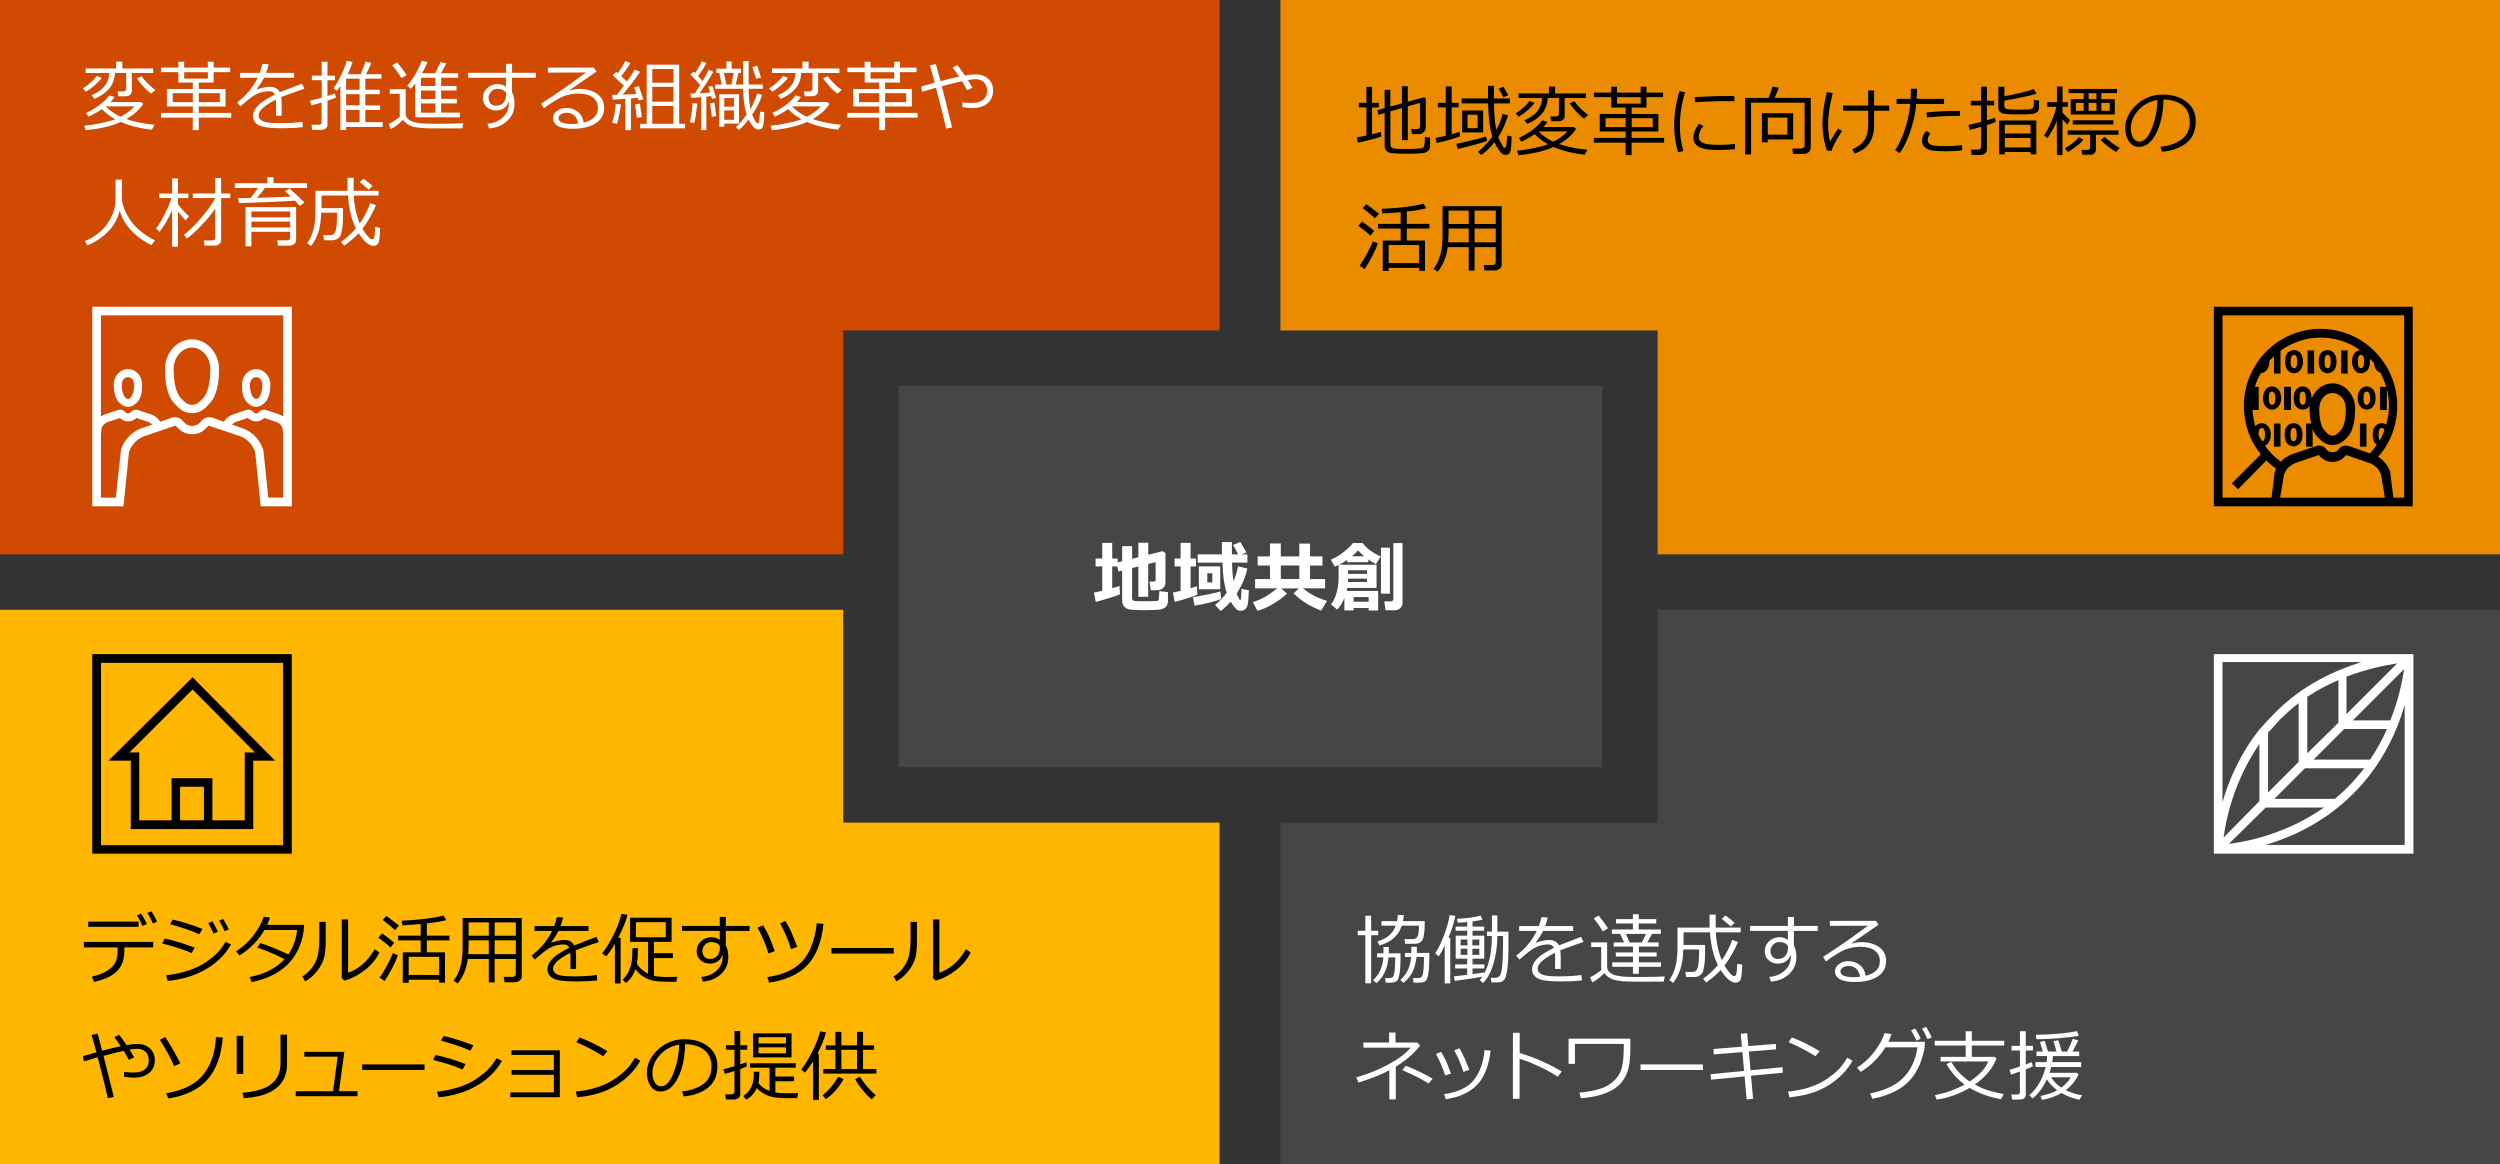
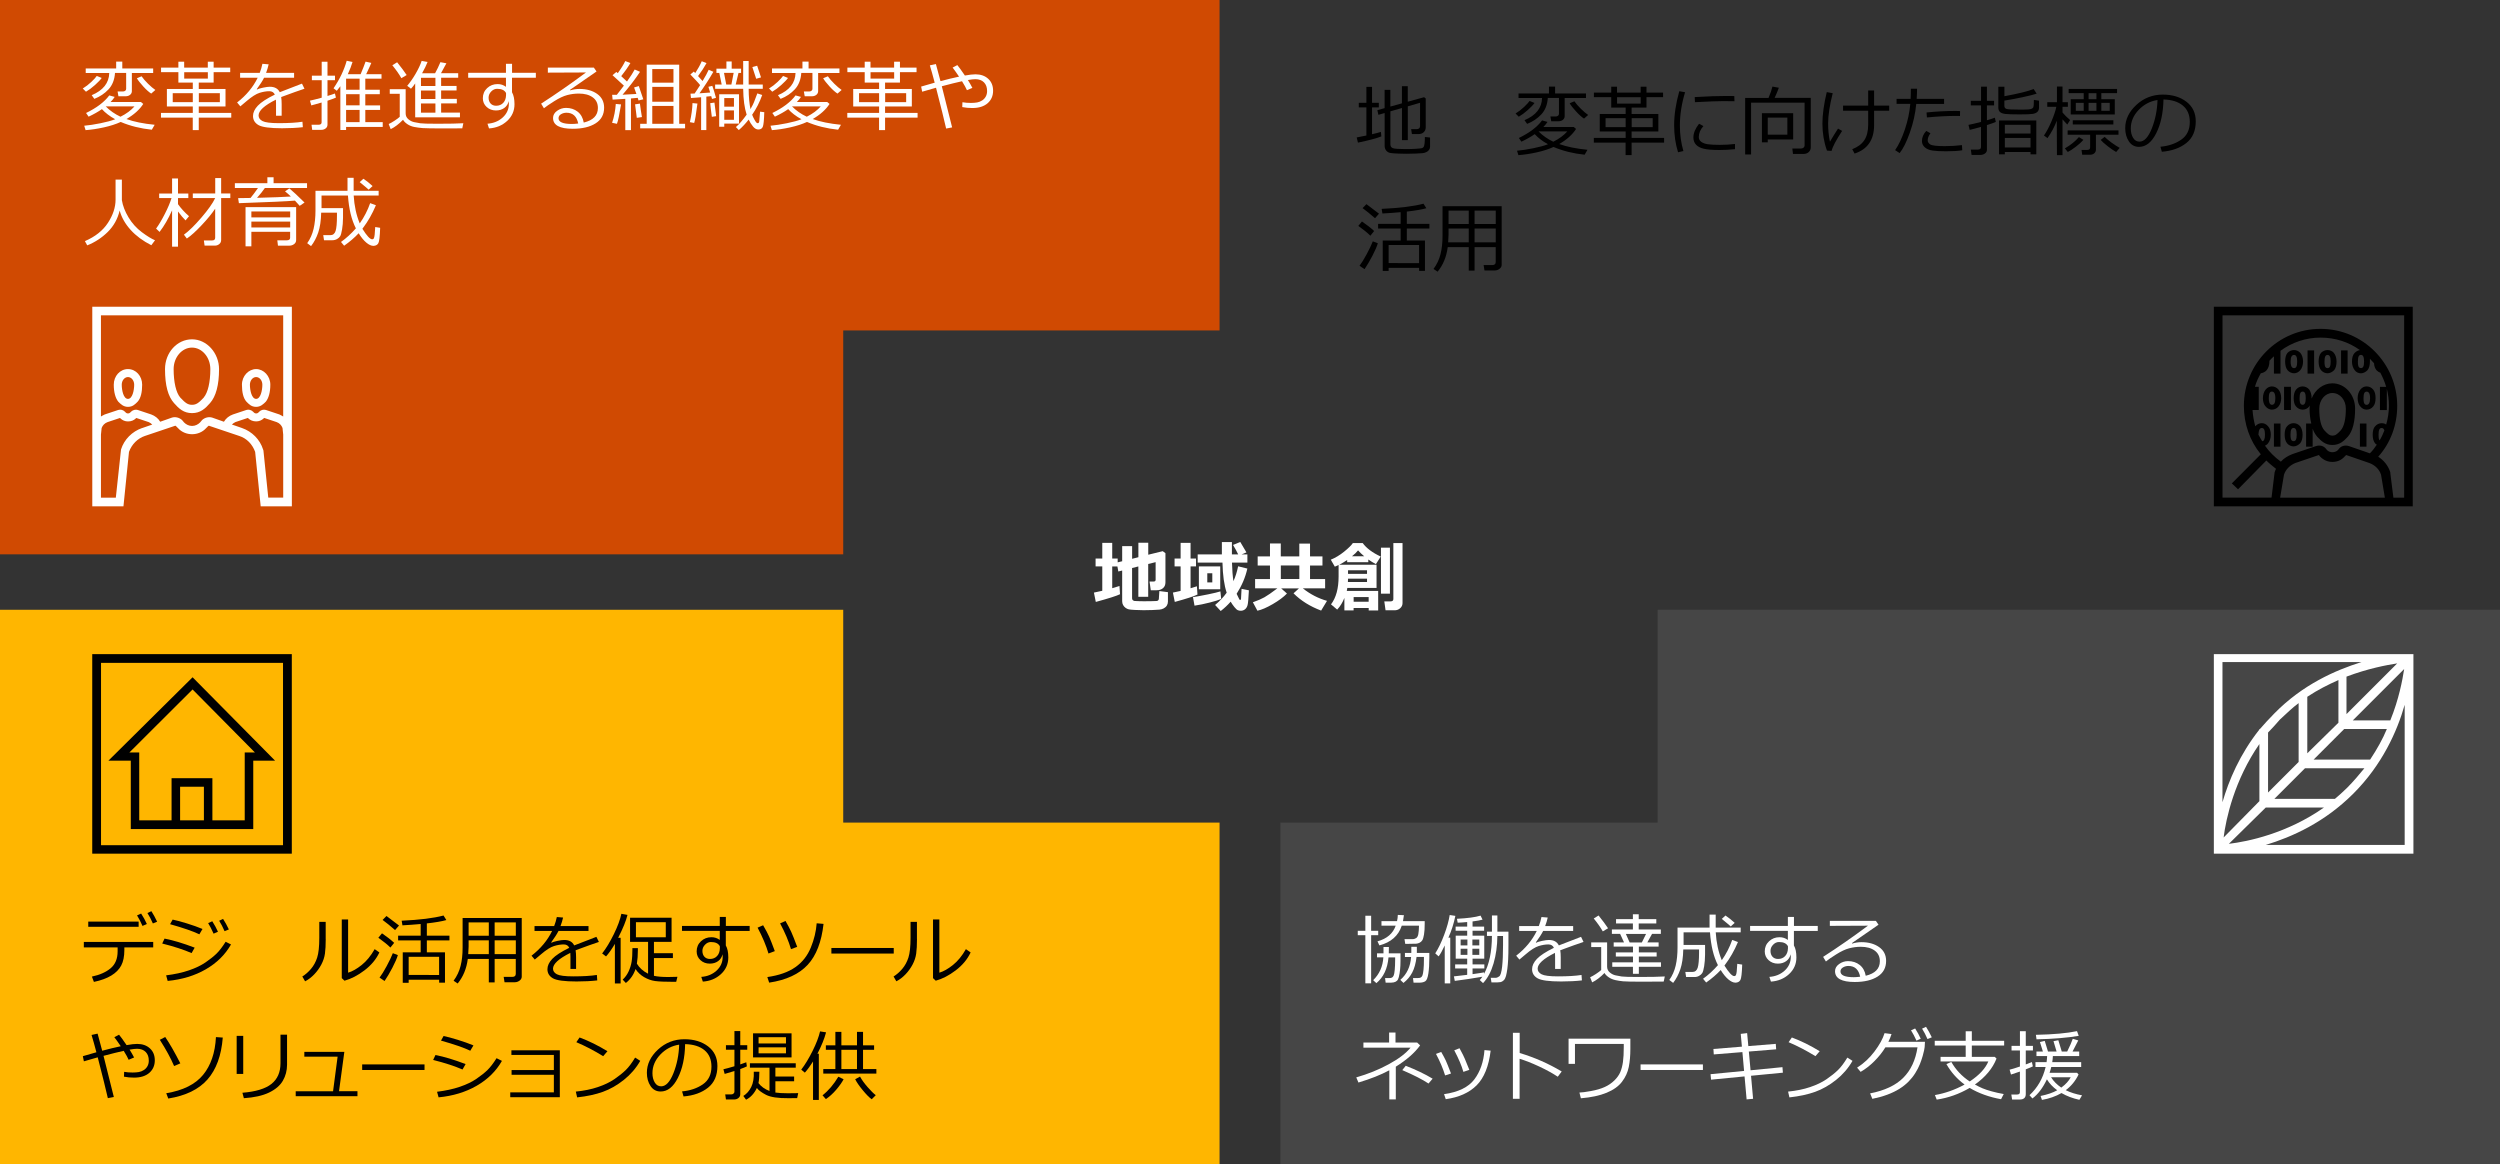
<svg xmlns="http://www.w3.org/2000/svg" id="object" viewBox="0 0 583 271.48">
  <rect x="0" y="0" width="583" height="271.48" fill="#333333" stroke="none" />
  <defs>
    <style>
      .cls-1, .cls-2 {
        fill: #fff;
      }

      .cls-3 {
        fill: #eb8c00;
      }

      .cls-2, .cls-4 {
        fill-rule: evenodd;
      }

      .cls-5 {
        fill: #ffb600;
      }

      .cls-6 {
        fill: #464646;
      }

      .cls-7 {
        fill: #d04a02;
      }
    </style>
  </defs>
  <g>
    <polygon class="cls-7" points="284.4 77.06 284.4 0 0 0 0 129.27 196.64 129.27 196.64 77.06 284.4 77.06" />
    <polygon class="cls-5" points="196.64 142.2 0 142.2 0 271.48 284.4 271.48 284.4 191.83 196.64 191.83 196.64 142.2" />
-     <polygon class="cls-3" points="386.56 129.27 583 129.27 583 0 298.6 0 298.6 77.06 386.56 77.06 386.56 129.27" />
    <polygon class="cls-6" points="298.6 191.83 298.6 271.48 583 271.48 583 142.2 386.56 142.2 386.56 191.83 298.6 191.83" />
-     <polygon class="cls-6" points="298.6 89.99 284.4 89.99 209.57 89.99 209.57 129.27 209.57 142.2 209.57 178.91 284.4 178.91 298.6 178.91 373.63 178.91 373.63 142.2 373.63 129.27 373.63 89.99 298.6 89.99" />
  </g>
  <g>
    <path class="cls-1" d="M20.05,21.39l-.75-.75c.71-.44,1.38-.95,2-1.54s1.04-1.05,1.27-1.39l1.15,.47c-.3,.43-.83,.98-1.56,1.64s-1.44,1.18-2.11,1.57Zm3.72,4.06c-.86,.6-1.89,1.19-3.11,1.76l-.59-.86c2.49-1.21,4.29-2.58,5.41-4.1l1.27,.35c-.26,.4-.58,.8-.96,1.18h7.07l.55,.46c-.88,1.35-2.19,2.52-3.93,3.52,1.75,.63,3.94,1.08,6.59,1.34l-.66,1.15c-2.63-.27-5.05-.87-7.26-1.81-1.08,.5-2.4,.93-3.94,1.27s-2.96,.55-4.25,.64l-.32-1.03c1.1-.09,2.37-.29,3.81-.58s2.57-.6,3.41-.93c-1.29-.71-2.32-1.5-3.09-2.36Zm-1.77-2.39l-.62-.86c2.67-1.12,4.04-2.85,4.1-5.18h-5.49v-1.06h7.1v-1.6h1.43v1.6h7.2v1.06h-4.97v4.26c0,.32-.14,.6-.41,.83-.28,.23-.63,.34-1.05,.34h-1.67l-.2-1.12h1.28c.2,0,.37-.06,.51-.17s.21-.26,.21-.44v-3.71h-2.6c-.11,1.6-.62,2.88-1.52,3.84s-1.99,1.69-3.28,2.2Zm6.1,4.16c1.39-.7,2.48-1.51,3.26-2.41h-6.71c.97,.98,2.12,1.79,3.45,2.41Zm7.17-5.39c-.54-.35-1.16-.9-1.85-1.66s-1.2-1.39-1.5-1.92l1.1-.46c.36,.53,.86,1.11,1.5,1.74s1.21,1.11,1.71,1.45l-.96,.84Z" />
    <path class="cls-1" d="M37.54,27.43v-1.1h7.42v-1.5h-6.04v-4.08h6.04v-1.49h-3.36v-2.43h-4.04v-1.06h4.04v-1.38h1.35v1.38h5.51v-1.38h1.36v1.38h3.87v1.06h-3.87v2.43h-3.47v1.49h6.24v4.08h-6.24v1.5h7.58v1.1h-7.58v2.91h-1.4v-2.91h-7.42Zm7.42-5.7h-4.68v2.09h4.68v-2.09Zm-2-4.89v1.49h5.51v-1.49h-5.51Zm8.31,4.89h-4.9v2.09h4.9v-2.09Z" />
    <path class="cls-1" d="M65.67,26.99h-1.3v-2.88c0-.34,0-.63-.03-.87-2.7,1.35-4.04,2.58-4.04,3.68,0,.55,.3,.99,.91,1.31,.6,.32,1.88,.49,3.81,.49,2.3,0,4.14-.11,5.51-.33l.09,1.27c-1.39,.16-3.01,.25-4.83,.25-2.82,0-4.66-.25-5.51-.74s-1.28-1.2-1.28-2.11c0-.81,.37-1.62,1.13-2.42s2.08-1.66,3.96-2.58c-.24-.53-.67-.79-1.29-.79-.7,0-1.46,.13-2.27,.38s-1.82,.9-3.02,1.92l-1.46,1.23-.76-.9c2.14-1.66,3.74-3.59,4.8-5.77h-4.1v-1.14h4.58c.27-.7,.48-1.4,.62-2.11l1.46,.12c-.15,.67-.35,1.34-.6,1.99h6.53v1.14h-7c-.33,.67-.9,1.56-1.71,2.67l.13,.07c.23-.15,.68-.29,1.35-.43s1.19-.21,1.56-.21c1.14,0,1.91,.42,2.33,1.27l5.18-2,.58,1.19c-1.22,.4-3.03,1.05-5.43,1.94,.07,.44,.11,.99,.11,1.66v2.66Z" />
    <path class="cls-1" d="M72.6,24.59l-.32-1.12c.64-.13,1.56-.36,2.74-.69v-4.08h-2.29v-1.06h2.29v-3.25h1.35v3.25h1.75v1.06h-1.75v3.68c.77-.23,1.35-.43,1.73-.58l.24,.96c-.42,.19-1.08,.44-1.97,.73v5.57c0,.38-.14,.67-.43,.89-.28,.22-.62,.33-1.01,.33h-2.13l-.15-1.19h1.63c.48,0,.72-.19,.72-.57v-4.61c-.97,.29-1.78,.52-2.43,.68Zm12.61,3.89h4.04v1.12h-8.54v.72h-1.34v-10.21c-.04,.06-.32,.42-.83,1.06l-.76-.58c1.45-2.13,2.47-4.27,3.07-6.42l1.36,.28c-.24,.84-.61,1.79-1.1,2.85h2.99c.5-1.19,.89-2.17,1.15-2.93l1.34,.3c-.12,.33-.52,1.21-1.2,2.63h3.58v1.05h-3.78v2.57h3.38v1.05h-3.38v2.61h3.45v1.06h-3.45v2.85Zm-4.5-10.13v2.57h3.15v-2.57h-3.15Zm0,3.61v2.61h3.15v-2.61h-3.15Zm0,6.52h3.15v-2.85h-3.15v2.85Z" />
    <path class="cls-1" d="M107.78,29.93l-4.28,.02c-2.59,0-4.24-.03-4.96-.08-.72-.06-1.37-.15-1.97-.27s-1.12-.34-1.59-.66c-.46-.31-.79-.65-.99-1.01-.97,1-1.93,1.73-2.88,2.19l-.47-1.2c.33-.13,.78-.39,1.35-.76s.98-.68,1.23-.92v-5.36h-2.33v-1.08h3.71v5.63c0,.56,.2,1.01,.61,1.36s.85,.58,1.35,.69,.98,.2,1.46,.27,1.8,.11,3.98,.11c2.74,0,4.76-.04,6.05-.12l-.25,1.2Zm-14.18-11.7c-.52-.92-1.22-1.92-2.11-3.01l1.12-.7c.92,1.14,1.66,2.13,2.22,2.98l-1.23,.73Zm3.22,9.15v-7.92c-.26,.39-.58,.8-.98,1.23l-.88-.68c.68-.8,1.34-1.74,1.97-2.83s1.1-2.07,1.4-2.98l1.38,.25c-.28,.73-.7,1.61-1.28,2.63h3.03c.45-.81,.86-1.67,1.24-2.58l1.4,.26c-.19,.36-.61,1.13-1.26,2.31h4.01v1.05h-3.98v1.92h3.6v1.05h-3.6v1.97h3.66v1.05h-3.66v2.14h4.39v1.11h-10.44Zm1.35-9.24v1.92h3.37v-1.92h-3.37Zm0,2.97v1.97h3.37v-1.97h-3.37Zm0,3.02v2.14h3.37v-2.14h-3.37Z" />
    <path class="cls-1" d="M124.95,18.13h-5.55v3.38c.39,.68,.58,1.61,.58,2.8,0,1.55-.58,2.85-1.72,3.9-1.14,1.05-2.55,1.63-4.22,1.74l-.36-1.1c1.41-.1,2.59-.58,3.55-1.45s1.44-1.94,1.44-3.23c0-.22-.01-.41-.04-.59-.15,.68-.49,1.21-1.03,1.6-.54,.39-1.19,.58-1.94,.58-.86,0-1.58-.27-2.17-.81-.59-.54-.89-1.22-.89-2.04,0-.94,.33-1.73,1-2.36s1.48-.94,2.45-.94c.73,0,1.37,.21,1.94,.64v-2.12h-8.81v-1.15h8.81v-2.1h1.42v2.1h5.55v1.15Zm-6.94,3.57c-.33-.66-1.03-.99-2.09-.99-.52,0-.98,.22-1.38,.64s-.6,.89-.6,1.42c0,.57,.16,1.03,.47,1.37s.75,.52,1.29,.52c.69,0,1.24-.23,1.66-.68s.63-1.04,.65-1.78v-.5Z" />
    <path class="cls-1" d="M136.13,28.58c2.2-.53,3.3-1.66,3.3-3.39,0-1.07-.4-1.9-1.21-2.49s-1.89-.88-3.23-.88c-.93,0-1.83,.12-2.71,.35-.88,.23-1.9,.71-3.04,1.43s-1.94,1.27-2.4,1.65l-.65-1.08c3.57-2.3,7.05-4.73,10.46-7.27l-8.89,.04v-1.17h10.73l.62,.9-6.2,4.29,.07,.11c.71-.22,1.43-.33,2.14-.33,1.68,0,3.06,.39,4.14,1.16,1.08,.77,1.62,1.84,1.62,3.21,0,1.6-.66,2.82-1.99,3.66-1.32,.84-3.1,1.26-5.33,1.26-3.06,0-4.59-.84-4.59-2.52,0-.66,.32-1.22,.95-1.67s1.33-.68,2.08-.68c1.06,0,1.97,.3,2.72,.89s1.22,1.44,1.41,2.53Zm-1.29,.23c-.34-1.68-1.25-2.52-2.74-2.52-.47,0-.9,.12-1.28,.35s-.57,.54-.57,.93c0,.9,1.04,1.34,3.11,1.34,.45,0,.94-.04,1.48-.11Z" />
    <path class="cls-1" d="M143.87,28.87l-1.13-.23c.47-1.42,.76-2.89,.86-4.4l1.23,.11c-.38,2.34-.69,3.85-.96,4.52Zm1.95,1.47v-7.29l-2.96,.18-.11-1.12h.42c.15,0,.37,0,.67,0,.64-.8,1.19-1.52,1.65-2.14l-2.65-2.43,.89-.77,.33,.29c.76-1.03,1.34-1.97,1.75-2.82l1.2,.46c-.65,1.09-1.37,2.11-2.14,3.06,.5,.45,.95,.86,1.34,1.25,.84-1.17,1.44-2.11,1.8-2.8l1.25,.54c-1.16,1.74-2.52,3.52-4.08,5.34,1.04-.04,2.12-.1,3.23-.18-.22-.65-.4-1.15-.54-1.51l1.1-.33c.28,.78,.63,1.81,1.05,3.09l-1.12,.27c-.02-.08-.08-.28-.18-.61-.27,.03-.8,.08-1.58,.14v7.39h-1.3Zm2.68-2.85c-.15-1.32-.29-2.38-.4-3.16l1.13-.17c.14,1.11,.3,2.15,.47,3.14l-1.2,.18Zm.79,2.44v-1.06h1.52V15.08h7.58v13.79h1.37v1.06h-10.48Zm7.76-10.65v-3.17h-4.94v3.17h4.94Zm-4.94,4.45h4.94v-3.47h-4.94v3.47Zm0,5.14h4.94v-4.16h-4.94v4.16Z" />
    <path class="cls-1" d="M161.87,28.67l-.99-.18c.37-1.63,.57-3.11,.61-4.45l1.15,.11c-.31,2.5-.57,4.01-.76,4.52Zm1.63,1.69v-7.68l-2.36,.18-.12-1.02c.15,0,.47,0,.97-.03,.46-.68,.88-1.33,1.28-1.96-.25-.32-.62-.74-1.11-1.25-.62-.63-1-1.04-1.17-1.23l.81-.68,.33,.35c.64-.98,1.15-1.9,1.52-2.76l1.11,.44c-.5,.91-1.15,1.92-1.97,3.02,.51,.54,.86,.93,1.05,1.16,.66-1.08,1.13-1.96,1.42-2.62l1.1,.46c-.99,1.72-2.07,3.39-3.24,5.02,1-.05,1.83-.11,2.49-.18-.09-.3-.23-.75-.41-1.34l.91-.22c.29,.77,.57,1.7,.86,2.8l-.93,.26c-.02-.08-.08-.3-.18-.66l-1.14,.11v7.8h-1.22Zm2.5-3.12c-.19-1.38-.31-2.44-.37-3.18l.98-.14,.4,3.17-1.01,.15Zm9.4-.49c.13,.35,.29,.71,.5,1.08,.2,.37,.36,.61,.47,.73s.23,.17,.34,.17c.19,0,.3-.14,.35-.44,.04-.29,.11-1.04,.19-2.25l.98,.12c-.05,1.87-.17,3.01-.35,3.42-.18,.41-.52,.62-1.03,.62-.45,0-.86-.23-1.24-.69s-.73-1-1.02-1.62c-.73,.93-1.49,1.75-2.3,2.44l-.68-.7c.81-.71,1.65-1.68,2.51-2.9-.51-1.54-.78-3.54-.81-6.02h-6.54v-.99h1.53l-.56-2.72h-.67v-.99h2.33v-1.67h1.23v1.67h2.19v.99h-.6l-.65,2.72h1.74v-5.5h1.28v5.5h3.29v.99h-3.29c.01,1.94,.16,3.52,.43,4.75,.11-.18,.2-.36,.27-.54,.29-.42,.73-1.47,1.32-3.14l1.14,.37c-.61,1.71-1.39,3.24-2.35,4.61Zm-6.5,2.07v.74h-1.18v-7.57h4.62v6.83h-3.45Zm-.06-11.82l.52,2.72h1.2l.53-2.72h-2.24Zm2.32,5.87h-2.26v2h2.26v-2Zm0,2.88h-2.26v2.19h2.26v-2.19Zm5.18-7.39l-.89-2.72,1.12-.31,.9,2.72-1.13,.32Z" />
    <path class="cls-1" d="M180.09,21.39l-.75-.75c.71-.44,1.38-.95,2-1.54s1.04-1.05,1.27-1.39l1.15,.47c-.3,.43-.83,.98-1.56,1.64s-1.44,1.18-2.11,1.57Zm3.72,4.06c-.86,.6-1.89,1.19-3.11,1.76l-.59-.86c2.49-1.21,4.29-2.58,5.41-4.1l1.27,.35c-.26,.4-.58,.8-.96,1.18h7.07l.55,.46c-.88,1.35-2.19,2.52-3.93,3.52,1.75,.63,3.94,1.08,6.59,1.34l-.66,1.15c-2.63-.27-5.05-.87-7.26-1.81-1.08,.5-2.4,.93-3.94,1.27s-2.96,.55-4.25,.64l-.32-1.03c1.1-.09,2.37-.29,3.81-.58s2.57-.6,3.41-.93c-1.29-.71-2.32-1.5-3.09-2.36Zm-1.77-2.39l-.62-.86c2.67-1.12,4.04-2.85,4.1-5.18h-5.49v-1.06h7.1v-1.6h1.43v1.6h7.2v1.06h-4.97v4.26c0,.32-.14,.6-.41,.83-.28,.23-.63,.34-1.05,.34h-1.67l-.2-1.12h1.28c.2,0,.37-.06,.51-.17s.21-.26,.21-.44v-3.71h-2.6c-.11,1.6-.62,2.88-1.52,3.84s-1.99,1.69-3.28,2.2Zm6.1,4.16c1.39-.7,2.48-1.51,3.26-2.41h-6.71c.97,.98,2.12,1.79,3.45,2.41Zm7.17-5.39c-.54-.35-1.16-.9-1.85-1.66s-1.2-1.39-1.5-1.92l1.1-.46c.36,.53,.86,1.11,1.5,1.74s1.21,1.11,1.71,1.45l-.96,.84Z" />
    <path class="cls-1" d="M197.59,27.43v-1.1h7.42v-1.5h-6.04v-4.08h6.04v-1.49h-3.36v-2.43h-4.04v-1.06h4.04v-1.38h1.35v1.38h5.51v-1.38h1.36v1.38h3.87v1.06h-3.87v2.43h-3.47v1.49h6.24v4.08h-6.24v1.5h7.58v1.1h-7.58v2.91h-1.4v-2.91h-7.42Zm7.42-5.7h-4.68v2.09h4.68v-2.09Zm-2-4.89v1.49h5.51v-1.49h-5.51Zm8.31,4.89h-4.9v2.09h4.9v-2.09Z" />
    <path class="cls-1" d="M222.03,29.71l-1.39,.27c-.45-1.97-1.23-5.15-2.36-9.52-1.12,.31-2.19,.62-3.23,.93l-.24-1.2,3.16-.91c-.42-1.6-.8-2.95-1.13-4.04l1.41-.31,1.07,3.99c1.65-.44,3.1-.79,4.33-1.05-.54-.8-1.04-1.51-1.5-2.11l1.1-.58c.36,.43,.95,1.24,1.76,2.43,1.05-.19,1.88-.28,2.47-.28,1.23,0,2.22,.35,2.98,1.05s1.13,1.63,1.13,2.79-.42,2.16-1.27,2.9-2.04,1.12-3.56,1.12c-.83,0-1.61-.07-2.36-.22l.04-1.13c.6,.11,1.26,.16,1.97,.16,.55,0,1.04-.04,1.45-.11s.81-.23,1.18-.47,.65-.55,.85-.92,.3-.8,.3-1.27c0-.86-.24-1.53-.72-2.02s-1.14-.74-2-.75c-.41,0-1,.07-1.76,.2,.38,.6,.73,1.21,1.05,1.83l-1.27,.54c-.19-.47-.58-1.17-1.15-2.09-1.31,.29-2.88,.68-4.71,1.17l2.41,9.62Z" />
    <path class="cls-1" d="M27.9,49.12c-.47,1.95-1.39,3.61-2.77,4.97-1.38,1.36-2.98,2.41-4.79,3.13l-.54-.99c2.4-1.03,4.19-2.45,5.37-4.26s1.78-3.62,1.78-5.41v-4.68h1.47v4.8c.21,1.29,.72,2.63,1.54,4s1.86,2.53,3.12,3.47,2.28,1.56,3.07,1.88l-.86,1.16c-1.95-.99-3.56-2.18-4.82-3.57s-2.12-2.89-2.56-4.5Z" />
    <path class="cls-1" d="M37.21,54.08l-.81-.77c.64-.87,1.32-2.02,2.04-3.43s1.24-2.64,1.56-3.69h-2.88v-1.06h3.01v-3.51h1.38v3.51h2.41v1.06h-2.41v1.42c.71,1,1.56,1.93,2.57,2.81l-.81,.98c-.56-.55-1.15-1.25-1.76-2.08v8.2h-1.38v-8.47c-.88,1.97-1.85,3.65-2.92,5.04Zm6.37,1.56l-.69-.91c1.12-.81,2.48-2.13,4.06-3.97,1.58-1.84,2.66-3.36,3.23-4.57h-5.22v-1.08h5.23v-3.59h1.38v3.59h2.14v1.08h-2.14v9.78c0,.4-.15,.72-.44,.95-.29,.24-.63,.36-1.01,.36h-2.41l-.17-1.21h1.93c.47,0,.71-.21,.71-.64v-6.76c-.77,1.15-1.83,2.44-3.19,3.88s-2.5,2.47-3.42,3.08Z" />
    <path class="cls-1" d="M58.42,46.17c.6-.73,1.18-1.51,1.74-2.33h-5.39v-1.11h7.58v-1.39h1.45v1.39h7.8v1.11h-9.83c-.44,.65-1.05,1.42-1.83,2.29,3.63-.09,6.26-.19,7.89-.3-.51-.49-.96-.9-1.36-1.21l1.01-.69c.69,.56,1.87,1.66,3.54,3.3l-1.13,.77c-.29-.35-.66-.76-1.11-1.22-1.74,.16-6.1,.36-13.07,.6l-.18-1.18c.71,0,1.67-.01,2.87-.04Zm9.25,7.89h-9.05v3.38h-1.36v-9.13h11.8v7.68c0,.39-.16,.7-.48,.94s-.69,.36-1.11,.36h-2.65l-.15-1.25h2.22c.52,0,.77-.2,.77-.61v-1.38Zm0-3.36v-1.38h-9.05v1.38h9.05Zm-9.05,2.35h9.05v-1.37h-9.05v1.37Z" />
    <path class="cls-1" d="M75.56,56.02l-.18-1.18h1.65c.61,0,1.02-.33,1.23-.98s.32-1.84,.32-3.56v-.71h-3.68c-.04,1.86-.27,3.4-.68,4.61s-.97,2.28-1.68,3.19l-.9-.68c.7-.98,1.2-2.1,1.49-3.35s.44-2.67,.44-4.25v-4.61h7.47v-3.03h1.43v3.03h5.83v1.1h-5.82c.14,2.39,.61,4.56,1.41,6.5,1.04-1.48,1.85-3.06,2.43-4.73l1.34,.49c-.84,2.01-1.86,3.79-3.04,5.34l-.11,.15c1.02,1.63,1.78,2.45,2.27,2.45,.19,0,.33-.08,.41-.25,.08-.17,.14-.44,.18-.81,.04-.37,.08-.97,.13-1.8l1.15,.18c-.06,2.02-.21,3.21-.42,3.59s-.57,.58-1.06,.62h-.11c-.49,0-1.03-.25-1.63-.75-.6-.5-1.2-1.23-1.79-2.19-.94,1.01-2.07,1.98-3.39,2.91l-.73-.88c1.21-.86,2.37-1.92,3.47-3.17-1.02-1.99-1.63-4.54-1.85-7.65h-6.16v2.94h5.01v2.27c-.01,1-.08,1.89-.22,2.69s-.28,1.32-.44,1.58-.41,.48-.73,.66c-.32,.18-.69,.28-1.09,.28h-1.91Zm10.41-11.79c-.18-.19-.88-.77-2.09-1.76l.86-.79c.71,.47,1.43,1.04,2.15,1.71l-.92,.84Z" />
  </g>
  <g>
    <path d="M29,221.53c0,1.49-.24,2.7-.73,3.62-.49,.92-1.26,1.71-2.32,2.35s-2.41,1.14-4.05,1.48l-.47-1.24c1.84-.39,3.3-1.04,4.38-1.95,1.08-.91,1.62-2.22,1.62-3.94v-.91h-7.88v-1.28h16.18v1.28h-6.73v.59Zm3.33-5.4h-11.75v-1.22h11.75v1.22Zm1.91-.65l-1.01,.45c-.42-.96-.85-1.78-1.27-2.46l.95-.43c.52,.81,.97,1.62,1.34,2.44Zm2.41-.54l-1,.41c-.39-.9-.81-1.71-1.27-2.43l.92-.43c.45,.7,.9,1.51,1.34,2.45Z" />
    <path d="M45.4,220.99l-.72,1.27c-1.82-.79-4.1-1.54-6.85-2.23l.54-1.15c1.98,.38,4.32,1.08,7.02,2.11Zm8.47-.74c-1.36,2.39-3.32,4.32-5.89,5.8s-5.53,2.38-8.88,2.7l-.36-1.3c1.99-.25,3.76-.63,5.31-1.16s2.84-1.15,3.89-1.87,1.9-1.4,2.56-2.04,1.36-1.56,2.12-2.76l1.26,.63Zm-6.64-3.62l-.74,1.25c-1.46-.7-3.74-1.49-6.83-2.36l.6-1.07c.83,.16,1.92,.46,3.29,.88s2.59,.86,3.68,1.31Zm3.59,.65l-1.01,.45c-.42-.96-.85-1.78-1.27-2.46l.96-.43c.5,.78,.95,1.59,1.33,2.44Zm2.56-.54l-1.01,.41c-.4-.93-.82-1.74-1.26-2.43l.91-.43c.47,.73,.93,1.55,1.35,2.45Z" />
-     <path d="M62.97,213.97c-.19,.6-.41,1.17-.67,1.71h8.62c-.05,.86-.1,1.47-.17,1.85-.19,1.1-.48,2.12-.86,3.07-.38,.95-.88,1.87-1.49,2.75s-1.4,1.7-2.34,2.45-2.03,1.41-3.27,1.95c-1.24,.54-2.62,.97-4.14,1.29l-.42-1.2c3.45-.66,6.15-2.04,8.1-4.15-1.75-.96-3.86-1.86-6.34-2.72l.69-1.05c1.79,.55,3.98,1.43,6.56,2.65,1.11-1.58,1.79-3.48,2.05-5.7h-7.61c-.74,1.28-1.64,2.44-2.69,3.48s-2.11,1.86-3.16,2.46l-.77-.96c1.58-1.01,2.94-2.26,4.07-3.75,1.13-1.49,1.92-2.93,2.37-4.31l1.48,.19Z" />
    <path d="M75.96,218.98c0,1.38-.06,2.51-.18,3.38-.12,.87-.4,1.72-.84,2.56-.44,.83-.99,1.6-1.65,2.29s-1.37,1.24-2.14,1.63l-.65-1.12c.73-.45,1.41-1.05,2.03-1.78s1.1-1.61,1.43-2.62,.5-2.55,.5-4.63v-3.71h1.49v4Zm12.51,3.13c-.75,1.6-1.91,2.99-3.48,4.18-1.57,1.19-3.12,1.99-4.65,2.41l-.64-.6v-13.68h1.48v12.41c.97-.29,2.02-.88,3.15-1.78s2.15-2.14,3.04-3.71l1.1,.77Z" />
    <path d="M91.04,220.97c-.62-.63-1.56-1.39-2.81-2.29l.85-1.03c1.09,.74,2.04,1.48,2.84,2.22l-.88,1.1Zm-1.36,7.8l-1.17-.79c.47-.61,1.03-1.51,1.67-2.7s1.12-2.19,1.43-3l1.17,.45c-.22,.76-.65,1.74-1.28,2.95-.63,1.21-1.24,2.24-1.82,3.09Zm2.44-11.88c-1.08-.96-2.05-1.74-2.9-2.36l.91-.92c.71,.52,1.69,1.26,2.92,2.22l-.92,1.06Zm10.28,11.58h-7.1v.72h-1.38v-7.1h4.18v-2.79h-5.26v-1.1h5.26v-2.72c-1.41,.13-2.82,.23-4.25,.31l-.18-1.08c4.19-.19,7.44-.59,9.76-1.21l.66,1.06c-1.06,.3-2.58,.56-4.55,.78v2.86h5.27v1.1h-5.27v2.79h4.23v7.07h-1.36v-.69Zm-7.1-1.12l7.1,.02v-4.24h-7.1v4.22Z" />
    <path d="M120.29,223.62h-4.94v5.48h-1.36v-5.48h-4.9c-.29,2.26-1.08,4.17-2.36,5.73l-.95-.64c.77-1.05,1.32-2.2,1.63-3.45,.32-1.24,.47-2.66,.47-4.24v-6.94h13.79v13.68c0,.35-.16,.66-.49,.91s-.7,.39-1.11,.39h-2.41l-.2-1.25h1.99c.55,0,.83-.23,.83-.69v-3.49Zm-11.1-1.12h4.8v-3.22h-4.71v1.47c0,.17-.03,.75-.09,1.75Zm4.8-7.4h-4.71v3.12h4.71v-3.12Zm6.3,3.12v-3.12h-4.94v3.12h4.94Zm-4.94,4.28h4.94v-3.22h-4.94v3.22Z" />
    <path d="M134.33,225.96h-1.3v-2.88c0-.34,0-.63-.03-.87-2.7,1.35-4.04,2.58-4.04,3.68,0,.55,.3,.99,.91,1.31,.6,.32,1.88,.49,3.81,.49,2.3,0,4.14-.11,5.51-.33l.09,1.27c-1.39,.16-3.01,.25-4.83,.25-2.82,0-4.66-.25-5.51-.74s-1.28-1.2-1.28-2.11c0-.81,.37-1.62,1.13-2.42s2.08-1.66,3.96-2.58c-.24-.53-.67-.79-1.29-.79-.7,0-1.46,.13-2.27,.38-.81,.25-1.82,.89-3.02,1.92l-1.46,1.23-.76-.9c2.14-1.66,3.74-3.59,4.8-5.77h-4.1v-1.14h4.58c.27-.7,.48-1.4,.62-2.11l1.46,.12c-.15,.67-.35,1.34-.6,1.99h6.53v1.14h-7c-.33,.67-.9,1.56-1.71,2.67l.13,.07c.23-.15,.68-.29,1.35-.43s1.19-.21,1.56-.21c1.14,0,1.91,.42,2.33,1.27l5.18-2,.58,1.19c-1.22,.4-3.03,1.05-5.43,1.94,.07,.44,.11,.99,.11,1.66v2.66Z" />
    <path d="M146.33,213.35c-.32,1.36-1.05,3.14-2.17,5.34h.57v10.65h-1.34v-9.23c-.67,1.15-1.35,2.13-2.06,2.93l-.91-.69c.94-1.2,1.85-2.71,2.74-4.53,.89-1.82,1.47-3.39,1.74-4.72l1.42,.25Zm11.65,14.43l-.29,1.18h-.69c-1.92,0-3.33-.06-4.21-.18s-1.74-.42-2.58-.91-1.5-1.11-2-1.89c-.46,1.35-1.21,2.43-2.26,3.25l-.74-.78c.57-.53,1.03-1.16,1.37-1.89s.58-1.49,.71-2.26c.13-.78,.19-1.84,.19-3.19h1.27v.47c0,1.18-.08,2.23-.23,3.15,.58,.97,1.45,1.75,2.61,2.34v-7.43h-4.2v-5.63h9.68v5.63h-4.11v2.65h4.42v1.13h-4.42v4.14c.82,.19,1.93,.28,3.32,.28,.45,0,1.17-.02,2.14-.05Zm-2.72-9.21v-3.51h-6.96v3.51h6.96Z" />
    <path d="M174.81,217.1h-5.55v3.38c.39,.68,.58,1.61,.58,2.79,0,1.55-.58,2.85-1.72,3.9-1.14,1.05-2.55,1.63-4.22,1.74l-.36-1.1c1.41-.1,2.59-.58,3.55-1.45s1.44-1.94,1.44-3.23c0-.22-.01-.41-.04-.59-.15,.68-.49,1.21-1.03,1.6-.54,.39-1.19,.58-1.94,.58-.86,0-1.58-.27-2.17-.81-.59-.54-.89-1.22-.89-2.04,0-.94,.33-1.73,1-2.36s1.48-.95,2.45-.95c.73,0,1.37,.21,1.94,.64v-2.12h-8.81v-1.15h8.81v-2.1h1.42v2.1h5.55v1.15Zm-6.94,3.57c-.33-.66-1.03-.99-2.09-.99-.52,0-.98,.22-1.38,.64s-.6,.89-.6,1.42c0,.57,.16,1.03,.47,1.37s.75,.52,1.29,.52c.69,0,1.24-.23,1.66-.68s.63-1.04,.65-1.78v-.5Z" />
    <path d="M180.69,221.8l-1.48,.56c-.54-1.85-1.39-3.86-2.54-6.03l1.29-.56c.64,1.09,1.11,1.99,1.42,2.69s.74,1.82,1.3,3.33Zm11.36-6.35c-.47,4.2-1.7,7.39-3.7,9.55s-4.99,3.55-8.98,4.15l-.43-1.3c2.72-.39,4.89-1.15,6.53-2.3s2.83-2.67,3.61-4.57,1.23-3.79,1.37-5.67l1.6,.14Zm-6.15,5.36l-1.44,.53c-.54-1.85-1.39-3.86-2.54-6.01l1.26-.56c.56,.97,1,1.81,1.33,2.53s.79,1.89,1.4,3.52Z" />
    <path d="M208.42,222.37h-14.54v-1.3h14.54v1.3Z" />
    <path d="M213.84,218.98c0,1.38-.06,2.51-.18,3.38-.12,.87-.4,1.72-.84,2.56-.44,.83-.99,1.6-1.65,2.29s-1.37,1.24-2.14,1.63l-.65-1.12c.73-.45,1.41-1.05,2.03-1.78s1.1-1.61,1.43-2.62,.5-2.55,.5-4.63v-3.71h1.49v4Zm12.51,3.13c-.75,1.6-1.91,2.99-3.48,4.18-1.57,1.19-3.12,1.99-4.65,2.41l-.64-.6v-13.68h1.48v12.41c.97-.29,2.02-.88,3.15-1.78s2.15-2.14,3.04-3.71l1.1,.77Z" />
    <path d="M26.54,255.82l-1.39,.27c-.45-1.97-1.23-5.15-2.36-9.52-1.12,.31-2.19,.62-3.23,.93l-.24-1.2,3.16-.91c-.42-1.6-.8-2.95-1.13-4.04l1.41-.31,1.07,3.99c1.65-.44,3.1-.79,4.33-1.05-.54-.8-1.04-1.51-1.5-2.11l1.1-.58c.36,.43,.95,1.24,1.76,2.43,1.05-.19,1.88-.28,2.47-.28,1.23,0,2.22,.35,2.98,1.05s1.13,1.63,1.13,2.79-.42,2.16-1.27,2.9-2.04,1.12-3.56,1.12c-.83,0-1.61-.07-2.36-.22l.04-1.13c.6,.11,1.26,.16,1.97,.16,.55,0,1.04-.04,1.45-.11,.42-.07,.81-.23,1.18-.47s.65-.55,.85-.92,.3-.8,.3-1.27c0-.86-.24-1.53-.72-2.02s-1.14-.74-2-.75c-.41,0-1,.07-1.76,.2,.38,.6,.73,1.21,1.05,1.83l-1.27,.54c-.19-.47-.58-1.17-1.15-2.09-1.31,.29-2.88,.68-4.71,1.17l2.41,9.62Z" />
    <path d="M42.04,247.98l-1.44,.62c-.75-1.78-1.86-3.82-3.33-6.12l1.26-.65c1.05,1.54,2.22,3.58,3.52,6.14Zm9.91-6.01c-.33,4.19-1.52,7.44-3.56,9.76-2.04,2.32-5.09,3.8-9.15,4.45l-.47-1.24c3.91-.64,6.77-2.07,8.58-4.27,1.81-2.2,2.82-5.14,3.01-8.82l1.58,.11Z" />
    <path d="M56.72,250.44h-1.53v-8.88h1.53v8.88Zm10.22-2.16c0,1.38-.33,2.63-.98,3.75-.65,1.12-1.73,2.04-3.23,2.76s-3.46,1.15-5.86,1.31l-.34-1.27c3.09-.25,5.35-.93,6.76-2.05s2.12-2.73,2.12-4.83v-6.67h1.53v7.01Z" />
    <path d="M83.36,255.63h-14.4v-1.15h8.71l1.06-8.07h-7.76v-1.12h9.33l-1.24,9.18h4.3v1.15Z" />
    <path d="M99,249.52h-14.54v-1.3h14.54v1.3Z" />
    <path d="M108.58,248.14l-.72,1.27c-1.82-.79-4.1-1.54-6.85-2.23l.54-1.15c1.98,.38,4.32,1.08,7.02,2.11Zm8.47-.74c-1.36,2.39-3.32,4.32-5.89,5.8s-5.53,2.38-8.88,2.7l-.36-1.3c1.99-.25,3.76-.63,5.31-1.16s2.84-1.15,3.89-1.87c1.05-.72,1.9-1.4,2.56-2.04s1.36-1.56,2.12-2.76l1.26,.63Zm-6.64-3.62l-.74,1.25c-1.46-.7-3.74-1.49-6.83-2.36l.6-1.07c.83,.16,1.92,.46,3.29,.88s2.59,.86,3.68,1.31Z" />
    <path d="M130.55,255.87h-11.56v-1.13h10.17v-4.1h-9.86v-1.1h9.86v-3.53h-9.9v-1.08h11.29v10.95Z" />
    <path d="M149.31,247.38c-.98,1.72-2.26,3.2-3.83,4.45-1.57,1.25-3.2,2.18-4.9,2.79-1.7,.61-3.69,1.04-5.99,1.29l-.31-1.35c1.91-.19,3.62-.54,5.13-1.05s2.79-1.12,3.85-1.84c1.05-.72,1.94-1.43,2.66-2.13s1.45-1.68,2.19-2.91l1.2,.76Zm-7.66-2.23l-.99,1.15c-2.09-1.29-4.18-2.38-6.26-3.26l.76-1.1c2.19,.82,4.36,1.89,6.5,3.21Z" />
    <path d="M159.4,255.7l-.34-1.19c1.89-.17,3.5-.72,4.84-1.64s2.01-2.31,2.01-4.15c0-1.64-.54-2.91-1.62-3.81s-2.59-1.37-4.52-1.42c-.06,3.15-.63,5.78-1.7,7.89s-2.4,3.16-4.01,3.16c-1,0-1.78-.42-2.35-1.27-.57-.85-.86-1.88-.86-3.1,0-2.01,.87-3.82,2.6-5.42s3.79-2.4,6.16-2.4c2.23,0,4.07,.56,5.52,1.67,1.45,1.12,2.17,2.64,2.17,4.58,0,2.2-.73,3.89-2.19,5.05s-3.36,1.85-5.71,2.04Zm-1.02-12.09c-1.7,.26-3.16,1.03-4.39,2.31-1.22,1.28-1.84,2.73-1.84,4.34,0,.86,.18,1.58,.54,2.18s.86,.89,1.49,.89c1.1,0,2.05-1.02,2.87-3.07,.81-2.05,1.26-4.26,1.33-6.64Z" />
    <path d="M168.99,250.43l-.29-1.08c.55-.12,1.41-.35,2.57-.7v-3.85h-1.98v-1.06h1.98v-3.3h1.36v3.3h1.63v1.06h-1.63v3.42c.61-.21,1.08-.37,1.4-.5l.14,.96c-.36,.18-.87,.38-1.54,.62v5.87c0,.38-.15,.67-.44,.9s-.64,.33-1.03,.33h-1.87l-.17-1.19h1.43c.2,0,.37-.06,.51-.19,.14-.12,.21-.27,.21-.43v-4.83c-.93,.3-1.68,.52-2.28,.68Zm7.88,2.14c.62,.81,1.48,1.43,2.58,1.85v-5.44h-4.57v-1.03h10.69v1.03h-4.75v2.06h4.37v1.11h-4.37v2.63c.71,.11,1.68,.17,2.9,.17,.15,0,.96,0,2.42-.03l-.24,1.16-2.06,.02c-2.4,.02-4.13-.24-5.19-.78-1.05-.54-1.77-1.08-2.15-1.6-.63,1.3-1.47,2.21-2.52,2.73l-.64-.87c.79-.49,1.4-1.19,1.85-2.1,.45-.9,.65-2.09,.59-3.55h1.3c0,1.12-.07,2.01-.21,2.65Zm-1.26-5.99v-5.6h8.98v5.6h-8.98Zm1.29-3.25h6.39v-1.45h-6.39v1.45Zm6.39,.91h-6.39v1.4h6.39v-1.4Z" />
    <path d="M189.6,256.51v-8.97c-.62,.99-1.25,1.86-1.91,2.6l-.84-.7c.9-1.17,1.78-2.63,2.65-4.37s1.44-3.26,1.74-4.55l1.4,.22c-.38,1.45-1.05,3.12-2.02,4.99h.33v10.78h-1.34Zm2.99-.2l-.78-.89c1.39-1.08,2.62-2.53,3.69-4.33l1.23,.59c-.39,.74-.97,1.56-1.74,2.46s-1.57,1.62-2.4,2.17Zm-.6-5.95v-1.06h2.82v-4.48h-2.22v-1.05h2.22v-3.14h1.4v3.14h3.64v-3.14h1.41v3.14h2.58v1.05h-2.58v4.48h3.11v1.06h-12.38Zm4.22-1.06h3.64v-4.48h-3.64v4.48Zm7.07,7.05c-.57-.4-1.27-1.12-2.11-2.14s-1.42-1.87-1.74-2.54l1.13-.61c.41,.76,1,1.58,1.78,2.47,.78,.89,1.41,1.51,1.89,1.87l-.96,.96Z" />
  </g>
  <g>
    <path d="M316.67,33.26l-.29-1.21c.7-.12,1.45-.27,2.26-.45v-6.55h-1.77v-1.08h1.77v-3.71h1.32v3.71h1.58v1.08h-1.58v6.25c.91-.21,1.6-.39,2.07-.54l.1,1.05c-1.07,.43-2.89,.92-5.46,1.45Zm6.22-6.9l-1.45,.42-.24-1.09,1.69-.47v-4.27h1.34v3.9l2.7-.75v-4h1.36v3.62l3.8-1.05,.39,.29v6.71c0,.48-.16,.87-.47,1.16-.31,.3-.73,.44-1.26,.44h-1.49l-.18-1.15h1.25c.55,0,.83-.25,.83-.74v-5.41l-2.86,.83v7.88h-1.36v-7.49l-2.7,.77v7.71c0,.44,.19,.73,.57,.88,.38,.15,1.39,.22,3.05,.22,.74,0,1.5-.02,2.29-.07,.79-.05,1.27-.1,1.44-.15s.3-.15,.4-.28c.1-.13,.17-.41,.22-.82s.07-.92,.07-1.5l1.21,.12v2.15c0,.28-.08,.52-.24,.74s-.37,.39-.65,.52c-.27,.13-.56,.21-.86,.24s-.81,.06-1.54,.09c-.73,.03-1.46,.05-2.21,.05-.41,0-1.03-.01-1.85-.04-.83-.03-1.45-.07-1.87-.14-.42-.07-.75-.25-1-.56-.25-.3-.37-.67-.37-1.11v-7.67Z" />
-     <path d="M335.02,33.35l-.25-1.18c.73-.13,1.53-.3,2.38-.51v-6.63h-1.84v-1.06h1.84v-3.81h1.38v3.81h1.62v1.06h-1.62v6.27c.8-.22,1.42-.41,1.85-.55l.09,1.03c-1.3,.52-3.12,1.05-5.45,1.57Zm4.94,1.4l-.35-1.21c3.19-.67,5.51-1.24,6.94-1.71l.24,1.01c-1.07,.43-3.35,1.06-6.83,1.91Zm9.43-2.81c.12,.35,.33,.8,.61,1.35s.48,.88,.58,1,.21,.18,.31,.18h.03c.19-.04,.32-.34,.39-.92h0l.11-.97c.04-.35,.06-.67,.06-.96l1.06,.22-.11,1.91c-.04,.69-.11,1.19-.19,1.49s-.23,.53-.42,.67-.44,.21-.74,.21c-.25,0-.48-.06-.68-.18-.2-.12-.49-.45-.87-.97-.38-.52-.72-1.12-1.01-1.79-.92,1.16-1.94,2.15-3.07,2.96l-.83-.7c1.27-1.01,2.4-2.21,3.38-3.6-.59-1.85-.91-4.42-.98-7.73h-6.16v-1.15h6.14v-2.94h1.39v2.94h3.73v1.15h-3.73c.02,2.42,.2,4.48,.55,6.19,.64-1.18,1.13-2.43,1.47-3.74l1.27,.33c-.12,.52-.39,1.29-.83,2.31s-.92,1.94-1.46,2.75Zm-8.42-1.06v-5.12h4.9v5.12h-4.9Zm3.62-4.13h-2.36v3.14h2.36v-3.14Zm5.99-4.06c-.25-.55-.63-1.23-1.12-2.03l1.12-.45c.28,.43,.67,1.1,1.17,1.99l-1.17,.49Z" />
    <path d="M354.18,27.22l-.75-.75c.71-.44,1.38-.95,2-1.54s1.04-1.05,1.27-1.39l1.15,.47c-.3,.43-.83,.98-1.56,1.64-.74,.66-1.44,1.18-2.11,1.57Zm3.72,4.06c-.86,.6-1.89,1.19-3.11,1.76l-.59-.86c2.49-1.21,4.29-2.58,5.41-4.1l1.27,.35c-.26,.4-.58,.8-.96,1.18h7.07l.55,.46c-.88,1.35-2.19,2.52-3.93,3.52,1.75,.63,3.94,1.08,6.59,1.34l-.66,1.15c-2.63-.27-5.05-.87-7.26-1.81-1.08,.5-2.4,.93-3.94,1.27s-2.96,.55-4.25,.64l-.32-1.03c1.1-.09,2.37-.29,3.81-.58s2.57-.6,3.41-.93c-1.29-.71-2.32-1.5-3.09-2.36Zm-1.77-2.39l-.62-.86c2.67-1.12,4.04-2.84,4.1-5.18h-5.49v-1.06h7.1v-1.6h1.43v1.6h7.2v1.06h-4.97v4.26c0,.32-.14,.6-.41,.83s-.63,.34-1.05,.34h-1.67l-.2-1.12h1.28c.2,0,.37-.06,.51-.17,.14-.12,.21-.26,.21-.44v-3.71h-2.6c-.11,1.6-.62,2.88-1.52,3.84-.9,.96-1.99,1.69-3.28,2.2Zm6.1,4.16c1.39-.7,2.48-1.51,3.26-2.41h-6.71c.97,.98,2.12,1.79,3.45,2.41Zm7.17-5.39c-.54-.35-1.16-.9-1.85-1.66-.7-.75-1.2-1.39-1.5-1.92l1.1-.46c.36,.53,.86,1.11,1.5,1.74s1.21,1.11,1.71,1.45l-.96,.84Z" />
    <path d="M371.68,33.26v-1.1h7.42v-1.5h-6.04v-4.08h6.04v-1.49h-3.36v-2.43h-4.04v-1.06h4.04v-1.38h1.35v1.38h5.51v-1.38h1.36v1.38h3.87v1.06h-3.87v2.43h-3.47v1.49h6.24v4.08h-6.24v1.5h7.58v1.1h-7.58v2.91h-1.4v-2.91h-7.42Zm7.42-5.7h-4.68v2.09h4.68v-2.09Zm-2-4.89v1.49h5.51v-1.49h-5.51Zm8.31,4.89h-4.9v2.09h4.9v-2.09Z" />
    <path d="M392.58,35.22l-1.26,.29c-.6-1.93-.91-4.02-.91-6.28,0-2.46,.4-5.12,1.2-7.96l1.35,.24c-.81,2.67-1.21,5.27-1.21,7.8,0,2.08,.27,4.05,.82,5.92Zm12.01-.43c-1.22,.13-2.42,.19-3.59,.19-1.63,0-2.85-.09-3.65-.29-.81-.19-1.42-.5-1.83-.94s-.62-1-.62-1.7c0-1.01,.44-2.07,1.32-3.19l1.02,.54c-.72,.79-1.08,1.65-1.08,2.57,0,.46,.19,.83,.58,1.11s.91,.47,1.56,.56c.65,.09,1.58,.14,2.78,.14s2.39-.07,3.52-.21v1.22Zm-.11-11.18c-.93-.02-1.81-.03-2.64-.03-1.21,0-3.41,.08-6.58,.25,0-.26-.02-.66-.05-1.19,3.02-.18,5.47-.26,7.36-.26,.94,0,1.56,0,1.87,.03v.08c0,.27,.01,.64,.04,1.12Z" />
    <path d="M420.62,35.9h-2.5l-.15-1.27h2.04c.23,0,.42-.07,.58-.2s.24-.3,.24-.49v-9.99h-12.48v12.07h-1.38v-13.18h5.45c.46-1.08,.76-1.97,.91-2.65l1.5,.27c-.3,.83-.63,1.62-.99,2.37h8.43v11.53c0,.44-.16,.81-.47,1.1s-.71,.44-1.19,.44Zm-8.38-3.39v.68h-1.36v-6.79h7.29v6.12h-5.92Zm4.57-5.09h-4.57v3.98h4.57v-3.98Z" />
    <path d="M429.58,30.53c-1.44,2.21-2.25,3.76-2.45,4.66l-1.08-.07c-.71-1.97-1.06-4.07-1.06-6.29,0-2.1,.34-4.55,1.01-7.35l1.39,.25c-.71,2.83-1.07,5.18-1.07,7.04,0,1.51,.14,2.93,.42,4.27,.73-1.22,1.36-2.24,1.89-3.05l.96,.54Zm2.91,5.29l-.55-1.03c1.28-.49,2.22-1.19,2.82-2.1s.9-2.13,.9-3.66v-3.21h-5.86v-1.19h5.86v-3.54h1.38v3.54h3.52v1.19h-3.52v3.35c0,3.43-1.51,5.64-4.54,6.64Z" />
    <path d="M447.06,20.7c0,.66-.03,1.44-.09,2.36h6.39v1.17h-6.49c-.21,2.26-.71,4.49-1.49,6.69s-1.58,3.8-2.39,4.78l-1.05-.69c.85-1.21,1.61-2.83,2.29-4.86,.68-2.03,1.09-4.01,1.25-5.93h-3.2v-1.17h3.28c.04-.76,.05-1.54,.05-2.36h1.44Zm10.55,14.34c-.93,.16-2.19,.24-3.78,.24-1.34,0-2.4-.06-3.16-.17-.77-.11-1.37-.37-1.81-.76s-.66-.88-.66-1.46c0-.83,.33-1.62,1-2.36l.98,.55c-.43,.57-.64,1.13-.64,1.66,0,.36,.19,.68,.59,.94,.4,.26,1.52,.4,3.37,.4,1.41,0,2.75-.08,4.03-.24l.07,1.2Zm-.52-9.14l-.02,1.15c-.29-.01-.55-.02-.79-.02-2.1,0-4.4,.12-6.92,.36l-.09-1.16c2.29-.24,4.56-.36,6.79-.36,.39,0,.73,0,1.02,.03Z" />
    <path d="M459.33,30.3l-.28-1.18c.74-.14,1.71-.37,2.93-.69v-3.85h-2.39v-1.08h2.39v-3.29h1.37v3.29h1.67v1.08h-1.67v3.46c.87-.25,1.49-.45,1.85-.6l.22,.99c-.39,.18-1.08,.43-2.07,.74v5.75c0,.37-.15,.66-.46,.88-.31,.22-.67,.33-1.08,.33h-2.04l-.17-1.25h1.67c.47,0,.7-.21,.7-.62v-4.67c-1.1,.32-1.98,.55-2.65,.7Zm6.68-10.08h1.42v2.22c3.29-.61,5.56-1.17,6.81-1.68l.71,1.08c-.64,.22-1.75,.5-3.33,.84-1.57,.33-2.97,.59-4.2,.78v1.2c0,.4,.17,.65,.52,.75,.35,.1,1.36,.15,3.03,.15,1.04,0,1.72-.01,2.05-.04,.33-.03,.58-.08,.76-.16,.18-.08,.3-.18,.36-.29,.07-.12,.11-.34,.13-.66,.02-.33,.03-.7,.03-1.11l1.2,.18v1.6c0,.42-.12,.75-.36,.99s-.61,.41-1.1,.49-1.5,.12-3.01,.12c-1.71,0-2.85-.04-3.43-.11-.58-.08-.99-.24-1.23-.48-.24-.24-.36-.58-.36-1.01v-4.85Zm7.51,15.22h-5.99v.55h-1.36v-7.9h8.7v7.9h-1.35v-.55Zm0-4.3v-2.04h-5.99v2.04h5.99Zm-5.99,3.25h5.99v-2.22h-5.99v2.22Z" />
    <path d="M479.65,28.12c-.5,1.37-1.22,2.73-2.17,4.09l-.83-.61c.56-.79,1.14-1.87,1.72-3.23s.98-2.52,1.17-3.47h-2.12v-1.06h2.26v-3.66h1.3v3.66h1.25v1.06h-1.25v1.34c.39,.49,.98,1.08,1.77,1.76l-.66,1.05c-.23-.25-.6-.65-1.11-1.21v8.34h-1.3l-.04-8.06Zm2.56,7.32l-.68-.84c1.34-.77,2.43-1.65,3.27-2.63l1.05,.64c-.42,.49-1,1.02-1.77,1.61s-1.39,.99-1.87,1.22Zm5.14,.64h-1.78l-.16-1.12h1.35c.44,0,.66-.2,.66-.59v-2.95h-5.25v-1.01h11.86v1.01h-5.26v3.43c0,.39-.13,.69-.39,.91-.26,.22-.6,.33-1.02,.33Zm-1.43-12.95v-1.41h-3.51v-.98h11.29v.98h-3.67v1.41h3.14v3.57h-10.28v-3.57h3.03Zm-2.55,5.9v-.99h9.47v.99h-9.47Zm2.55-3.19v-1.85h-1.84v1.85h1.84Zm1.14-4.11v1.41h1.83v-1.41h-1.83Zm0,2.26v1.85h1.83v-1.85h-1.83Zm6.42,11.45c-.57-.32-1.25-.78-2.01-1.38s-1.3-1.08-1.59-1.43l.92-.71c.94,.9,2.11,1.76,3.51,2.57l-.83,.96Zm-1.49-11.45h-1.96v1.85h1.96v-1.85Z" />
    <path d="M504.15,35.41l-.34-1.19c1.89-.17,3.5-.72,4.84-1.64s2.01-2.31,2.01-4.15c0-1.64-.54-2.91-1.62-3.81-1.08-.9-2.59-1.37-4.52-1.42-.06,3.15-.63,5.78-1.7,7.89s-2.4,3.16-4.01,3.16c-1,0-1.78-.42-2.35-1.27-.57-.85-.86-1.88-.86-3.1,0-2.01,.87-3.82,2.6-5.42,1.73-1.6,3.79-2.4,6.16-2.4,2.23,0,4.07,.56,5.52,1.67,1.45,1.12,2.17,2.64,2.17,4.57,0,2.2-.73,3.89-2.19,5.05s-3.36,1.85-5.71,2.04Zm-1.02-12.09c-1.7,.26-3.16,1.03-4.39,2.31s-1.84,2.73-1.84,4.34c0,.86,.18,1.58,.54,2.17,.36,.6,.86,.89,1.49,.89,1.1,0,2.05-1.02,2.87-3.07,.81-2.05,1.26-4.26,1.33-6.64Z" />
    <path d="M319.57,54.97c-.62-.63-1.56-1.39-2.81-2.29l.85-1.03c1.09,.74,2.04,1.48,2.84,2.22l-.88,1.1Zm-1.36,7.8l-1.17-.79c.47-.61,1.03-1.51,1.67-2.7,.64-1.19,1.12-2.19,1.43-3l1.17,.45c-.22,.76-.65,1.74-1.28,2.95-.63,1.21-1.24,2.24-1.82,3.09Zm2.44-11.88c-1.08-.96-2.05-1.74-2.9-2.36l.91-.92c.71,.52,1.69,1.26,2.92,2.22l-.92,1.06Zm10.28,11.58h-7.1v.72h-1.38v-7.1h4.18v-2.79h-5.26v-1.1h5.26v-2.72c-1.41,.13-2.82,.23-4.25,.31l-.18-1.08c4.19-.19,7.44-.59,9.76-1.21l.66,1.06c-1.06,.3-2.58,.56-4.55,.78v2.86h5.27v1.1h-5.27v2.79h4.23v7.07h-1.36v-.69Zm-7.1-1.12l7.1,.02v-4.24h-7.1v4.22Z" />
    <path d="M348.81,57.63h-4.94v5.48h-1.36v-5.48h-4.9c-.29,2.26-1.08,4.17-2.36,5.73l-.95-.64c.77-1.05,1.32-2.2,1.63-3.45s.47-2.66,.47-4.24v-6.94h13.79v13.68c0,.35-.16,.66-.49,.91-.32,.26-.7,.39-1.11,.39h-2.41l-.2-1.25h1.99c.55,0,.83-.23,.83-.69v-3.49Zm-11.1-1.12h4.8v-3.22h-4.71v1.47c0,.17-.03,.75-.09,1.75Zm4.8-7.4h-4.71v3.12h4.71v-3.12Zm6.3,3.12v-3.12h-4.94v3.12h4.94Zm-4.94,4.28h4.94v-3.22h-4.94v3.22Z" />
  </g>
  <g>
    <path class="cls-1" d="M318.4,229.31v-11.22h-1.77v-1.03h1.77v-3.51h1.35v3.51h1.65v1.03h-1.65v11.22h-1.35Zm2.58-.04l-.76-.69c1.46-1.42,2.25-3.19,2.38-5.33h-1.48v-.93h1.51v-1.48h1.26c0,.52,0,1.01-.03,1.48h2.74c0,1.34,0,2.28-.03,2.84s-.08,1.17-.19,1.84-.23,1.13-.36,1.38c-.13,.26-.33,.44-.59,.57s-.58,.19-.98,.2h-1.32l-.13-1.06h.91c.34,0,.58-.04,.73-.14,.15-.09,.27-.25,.37-.47,.1-.23,.18-.65,.24-1.28,.06-.62,.1-1.42,.1-2.4,0-.18,0-.36,0-.54h-1.55c-.22,2.62-1.16,4.63-2.84,6.02Zm.69-8.81l-.44-.94c2.21-.61,3.62-1.83,4.25-3.66h-3.32v-1.05h3.63c.11-.48,.17-.96,.18-1.45l1.42,.06c-.05,.48-.12,.94-.21,1.39h5.06v.62c0,1.02-.05,1.85-.16,2.5s-.24,1.09-.4,1.34-.36,.44-.62,.57-.52,.21-.79,.23-.98,.04-2.11,.04h-.46l-.17-1.1c1.08,.01,1.75,0,2,0,.25-.02,.49-.1,.73-.26,.24-.15,.4-.46,.49-.9s.14-1.1,.16-1.98h-4.02c-.77,2.35-2.51,3.88-5.22,4.6Zm7.97,8.68l-.13-1.06h1.11c.33,0,.58-.04,.73-.14s.28-.25,.37-.48c.09-.23,.17-.66,.24-1.3s.1-1.45,.1-2.46v-.54h-1.72v.02c-.18,1.46-.51,2.67-1,3.6-.49,.94-1.17,1.75-2.05,2.44l-.74-.71c1.52-1.31,2.36-3.09,2.52-5.34h-1.44v-.94h1.49v-1.43h1.29c.01,.53,0,1.01,0,1.43h2.91v1.12c0,1.45-.07,2.67-.22,3.65-.15,.98-.38,1.58-.69,1.8s-.72,.33-1.24,.35h-1.5Z" />
    <path class="cls-1" d="M336.91,229.31v-8.83c-.56,1.21-1.04,2.06-1.43,2.55l-.78-.71c.74-1.15,1.43-2.59,2.08-4.32s1.08-3.28,1.29-4.62l1.32,.2c-.37,1.81-.91,3.51-1.63,5.09h.44v10.65h-1.29Zm2.34-.59l-.2-1.03c.75-.08,1.78-.2,3.1-.36v-1.49h-2.81v-.94h2.81v-1.34h-2.68v-5.36h2.68v-1.16h-2.7v-.96h2.7v-1.06c-.94,.09-1.68,.14-2.22,.15l-.17-.91c2.44-.12,4.28-.36,5.51-.74l.46,.94c-.46,.14-1.24,.28-2.33,.42v1.2h2.7v.96h-2.7v1.16h2.73v5.36h-2.73v1.34h2.75v.94h-2.75v1.33c1.28-.18,2.18-.31,2.68-.41v.34c1.21-2.21,1.82-5.16,1.84-8.84h-1.16v-.99h1.16v-3.78h1.27v3.78h2.58v3.16c0,1.34-.02,2.46-.07,3.37-.08,1.58-.25,2.84-.5,3.79-.12,.43-.28,.76-.49,.98s-.48,.38-.81,.46c-.26,.06-.96,.09-2.09,.07l-.17-1.08h1.2c.21,0,.47-.11,.78-.33,.31-.22,.53-.98,.68-2.28,.14-1.29,.21-2.97,.21-5.03v-2.11h-1.32c-.02,2.31-.32,4.45-.89,6.4-.57,1.95-1.39,3.48-2.45,4.59l-.77-.71c.21-.22,.41-.48,.61-.78-2.2,.39-4.34,.71-6.42,.97Zm2.95-9.62h-1.58v1.36h1.58v-1.36Zm0,2.14h-1.58v1.43h1.58v-1.43Zm2.77-2.14h-1.61v1.36h1.61v-1.36Zm0,2.14h-1.61v1.43h1.61v-1.43Z" />
    <path class="cls-1" d="M363.95,225.96h-1.3v-2.88c0-.34,0-.63-.03-.87-2.7,1.35-4.04,2.58-4.04,3.68,0,.55,.3,.99,.91,1.31,.6,.32,1.88,.49,3.81,.49,2.3,0,4.14-.11,5.51-.33l.09,1.27c-1.39,.16-3.01,.25-4.83,.25-2.82,0-4.66-.25-5.51-.74s-1.28-1.2-1.28-2.11c0-.81,.37-1.62,1.13-2.42s2.08-1.66,3.96-2.58c-.24-.53-.67-.79-1.29-.79-.7,0-1.46,.13-2.27,.38-.81,.25-1.82,.89-3.02,1.92l-1.46,1.23-.76-.9c2.14-1.66,3.74-3.59,4.8-5.77h-4.1v-1.14h4.58c.27-.7,.48-1.4,.62-2.11l1.46,.12c-.15,.67-.35,1.34-.6,1.99h6.53v1.14h-7c-.33,.67-.9,1.56-1.71,2.67l.13,.07c.23-.15,.68-.29,1.35-.43s1.19-.21,1.56-.21c1.14,0,1.91,.42,2.33,1.27l5.18-2,.58,1.19c-1.22,.4-3.03,1.05-5.43,1.94,.07,.44,.11,.99,.11,1.66v2.66Z" />
    <path class="cls-1" d="M387.95,228.9l-4.9,.03c-2.41,0-3.92-.03-4.54-.09s-1.22-.15-1.8-.28-1.11-.35-1.56-.66-.79-.64-.98-1c-.97,1-1.93,1.73-2.88,2.19l-.47-1.2c.33-.13,.78-.39,1.35-.76,.57-.38,.98-.68,1.23-.92v-5.36h-2.33v-1.08h3.71v5.63c0,.56,.2,1.01,.61,1.36s.85,.58,1.35,.69c.49,.11,.98,.2,1.46,.27,.48,.07,1.8,.11,3.98,.11,2.74,0,4.76-.04,6.05-.12l-.25,1.2Zm-14.18-11.7c-.52-.92-1.22-1.92-2.11-3.01l1.12-.7c.92,1.14,1.66,2.13,2.22,2.98l-1.23,.73Zm2.21,8.26v-1.05h4.83v-1.35h-4v-.96h4v-1.36h-4.5v-.97h2.41l-.91-1.99h-1.92v-1.03h4.9v-1.4h-3.93v-1.01h3.93v-1.13h1.36v1.13h4.1v1.01h-4.1v1.4h5.16v1.03h-2.05l-1.1,1.99h2.63v.97h-4.61v1.36h4.15v.96h-4.15v1.35h5.16v1.05h-5.16v1.63h-1.38v-1.63h-4.83Zm3.17-7.67l.88,1.99h2.85c.23-.46,.56-1.12,.98-1.99h-4.7Z" />
    <path class="cls-1" d="M393.2,227.84l-.18-1.18h1.65c.61,0,1.02-.33,1.23-.98s.32-1.84,.32-3.56v-.71h-3.68c-.04,1.86-.27,3.4-.68,4.61-.41,1.21-.97,2.28-1.68,3.19l-.9-.68c.7-.98,1.2-2.1,1.49-3.35,.29-1.25,.43-2.67,.43-4.25v-4.61h7.47v-3.03h1.43v3.03h5.83v1.1h-5.82c.14,2.39,.61,4.56,1.41,6.5,1.04-1.48,1.85-3.06,2.43-4.73l1.34,.49c-.84,2.01-1.86,3.79-3.04,5.34l-.11,.15c1.02,1.63,1.78,2.45,2.27,2.45,.19,0,.33-.08,.41-.25,.08-.17,.14-.44,.18-.81s.08-.97,.13-1.8l1.15,.18c-.06,2.02-.21,3.21-.42,3.59s-.57,.58-1.06,.62h-.11c-.49,0-1.03-.25-1.63-.75-.6-.5-1.2-1.23-1.79-2.19-.94,1.01-2.07,1.98-3.39,2.91l-.73-.88c1.21-.86,2.37-1.92,3.47-3.17-1.02-1.99-1.63-4.54-1.85-7.65h-6.16v2.94h5.01v2.27c-.01,1-.08,1.89-.21,2.69-.13,.8-.28,1.32-.44,1.58s-.41,.48-.73,.66c-.32,.19-.69,.28-1.09,.28h-1.91Zm10.41-11.79c-.18-.19-.88-.77-2.09-1.76l.86-.79c.71,.47,1.43,1.04,2.15,1.71l-.92,.84Z" />
    <path class="cls-1" d="M423.89,217.1h-5.55v3.38c.39,.68,.58,1.61,.58,2.79,0,1.55-.58,2.85-1.72,3.9-1.14,1.05-2.55,1.63-4.22,1.74l-.36-1.1c1.41-.1,2.59-.58,3.55-1.45,.96-.87,1.44-1.94,1.44-3.23,0-.22-.01-.41-.04-.59-.15,.68-.49,1.21-1.03,1.6-.54,.39-1.19,.58-1.94,.58-.86,0-1.58-.27-2.17-.81-.59-.54-.89-1.22-.89-2.04,0-.94,.33-1.73,1-2.36s1.48-.95,2.45-.95c.73,0,1.37,.21,1.94,.64v-2.12h-8.81v-1.15h8.81v-2.1h1.42v2.1h5.55v1.15Zm-6.94,3.57c-.33-.66-1.03-.99-2.09-.99-.52,0-.98,.22-1.38,.64s-.6,.89-.6,1.42c0,.57,.16,1.03,.47,1.37s.75,.52,1.29,.52c.69,0,1.24-.23,1.66-.68,.41-.45,.63-1.04,.65-1.78v-.5Z" />
    <path class="cls-1" d="M435.08,227.55c2.2-.53,3.3-1.66,3.3-3.39,0-1.07-.4-1.9-1.21-2.49s-1.89-.88-3.23-.88c-.93,0-1.83,.12-2.71,.35s-1.9,.71-3.04,1.43-1.94,1.27-2.39,1.65l-.65-1.08c3.57-2.3,7.05-4.73,10.46-7.27l-8.89,.04v-1.17h10.73l.62,.9-6.2,4.29,.07,.11c.71-.22,1.43-.33,2.14-.33,1.68,0,3.06,.39,4.14,1.16,1.08,.77,1.62,1.84,1.62,3.21,0,1.6-.66,2.82-1.99,3.66-1.32,.84-3.1,1.26-5.33,1.26-3.06,0-4.59-.84-4.59-2.52,0-.66,.32-1.22,.95-1.67s1.33-.68,2.08-.68c1.06,0,1.97,.3,2.72,.89s1.22,1.44,1.41,2.53Zm-1.29,.23c-.34-1.68-1.25-2.52-2.74-2.52-.47,0-.9,.12-1.28,.35-.38,.23-.57,.54-.57,.93,0,.9,1.04,1.34,3.11,1.34,.45,0,.94-.04,1.48-.11Z" />
    <path class="cls-1" d="M325.52,256.38h-1.53v-6.79c-1.97,1.06-4.37,2.01-7.2,2.86l-.51-1.2c2.74-.79,5.26-1.81,7.56-3.06s4.01-2.54,5.11-3.88h-11v-1.19h5.99v-2.33h1.49v2.33h5.05l.69,.66c-1.24,1.72-3.13,3.38-5.67,4.97v7.64Zm8.57-4.83l-.96,1.13c-1.39-.93-3.43-1.97-6.12-3.13l.81-1.01c2.39,.93,4.48,1.93,6.27,3.01Z" />
    <path class="cls-1" d="M338.38,250.34l-1.38,.45c-.5-1.63-1.21-3.3-2.13-5.02l1.22-.46c.5,.88,.86,1.55,1.07,2.01s.62,1.47,1.21,3.01Zm9.24-5.33c-.44,3.66-1.53,6.35-3.27,8.09-1.74,1.73-4.14,2.81-7.2,3.23l-.4-1.17c3.34-.48,5.7-1.63,7.07-3.45s2.16-4.1,2.36-6.83l1.44,.13Zm-4.97,4.48l-1.39,.47c-.4-1.43-1.11-3.11-2.13-5.03l1.23-.48c.66,1.22,1.08,2.05,1.24,2.47s.51,1.28,1.05,2.57Z" />
    <path class="cls-1" d="M364.19,249.87l-.92,1.22c-1.22-.81-2.67-1.61-4.37-2.4s-3.2-1.38-4.53-1.78v9.33h-1.56v-15.39h1.58v4.71c3.47,1.04,6.74,2.48,9.8,4.31Z" />
    <path class="cls-1" d="M380.2,244.62c0,1.55-.12,2.95-.37,4.2-.25,1.25-.78,2.4-1.59,3.46s-2.02,1.91-3.6,2.56c-1.59,.65-3.58,1.08-5.98,1.28l-.34-1.34c.52,0,1.41-.12,2.69-.35s2.35-.55,3.21-.94,1.61-.9,2.25-1.53c.64-.63,1.1-1.28,1.38-1.94,.28-.66,.49-1.45,.62-2.36s.19-2.06,.19-3.46v-.76h-11.38v4.65h-1.49v-5.87h14.41v2.42Z" />
    <path class="cls-1" d="M397.12,249.52h-14.54v-1.3h14.54v1.3Z" />
    <path class="cls-1" d="M415.76,250.15l-7.42,.72,.48,5.37-1.51,.14-.48-5.36-7.81,.76-.12-1.28,7.82-.76-.39-4.39-6.68,.54-.08-1.27,6.64-.54-.27-2.98,1.49-.18,.28,3.03,6.4-.52,.09,1.27-6.37,.52,.4,4.37,7.44-.73,.1,1.29Z" />
    <path class="cls-1" d="M432.01,247.38c-.98,1.72-2.26,3.2-3.83,4.45-1.57,1.25-3.2,2.18-4.9,2.79-1.7,.61-3.69,1.04-5.99,1.29l-.31-1.35c1.91-.19,3.62-.54,5.13-1.05s2.79-1.12,3.84-1.84c1.05-.72,1.94-1.43,2.66-2.13s1.45-1.68,2.19-2.91l1.2,.76Zm-7.66-2.23l-.99,1.15c-2.09-1.29-4.18-2.38-6.26-3.26l.76-1.1c2.19,.82,4.36,1.89,6.5,3.21Z" />
    <path class="cls-1" d="M441.1,241.15c-.17,.56-.41,1.16-.73,1.8h8.53l-.07,1.22c-.02,.35-.17,1.03-.45,2.05-.18,.65-.41,1.3-.67,1.96s-.62,1.34-1.05,2.04-.96,1.37-1.57,1.99-1.33,1.19-2.14,1.7c-.81,.51-1.76,.97-2.83,1.37-1.07,.4-2.23,.72-3.49,.97l-.52-1.27c3.38-.66,5.96-1.87,7.72-3.63,1.77-1.76,2.88-4.13,3.33-7.11h-7.49c-.69,1.14-1.55,2.21-2.57,3.23s-2.09,1.85-3.2,2.49l-.83-.98c1.55-.98,2.91-2.24,4.06-3.77s1.94-2.95,2.35-4.28l1.62,.21Zm6.82,1.08l-1,.45c-.38-.86-.8-1.66-1.27-2.41l.96-.43c.52,.8,.95,1.6,1.31,2.39Zm2.58-.33l-1.01,.41c-.39-.91-.81-1.72-1.26-2.43l.92-.43c.46,.71,.91,1.53,1.34,2.44Z" />
    <path class="cls-1" d="M459.33,253.7c-2.42,1.42-4.98,2.33-7.69,2.73l-.42-1.06c2.37-.41,4.68-1.23,6.92-2.45-1.77-1.31-3.18-2.91-4.24-4.78l1.15-.49c1.04,1.83,2.47,3.35,4.29,4.55,2.2-1.46,3.65-3.01,4.34-4.67h-11.14v-1.06h5.86v-2.65h-7.22v-1.1h7.22v-2.22h1.43v2.22h7.54v1.1h-7.54v2.65h5.36l.4,.39c-.9,2.29-2.58,4.31-5.04,6.06,.63,.35,1.23,.64,1.79,.88s1.27,.47,2.14,.71,1.79,.45,2.79,.62l-.62,1.21c-2.76-.5-5.2-1.37-7.31-2.63Z" />
    <path class="cls-1" d="M468.96,250.58l-.32-1.13c.59-.14,1.39-.39,2.41-.74v-3.74h-1.96v-1.08h1.96v-3.42h1.36v3.42h1.67v1.08h-1.67v3.26c.52-.2,1-.39,1.43-.56l.22,1.01c-.33,.16-.88,.4-1.65,.69v5.77c0,.84-.47,1.27-1.42,1.27h-1.77l-.18-1.17h1.34c.44,0,.66-.18,.66-.55v-4.8c-.77,.28-1.47,.51-2.09,.7Zm8.38,1.12c-.93,1.97-2.05,3.46-3.38,4.46l-.69-.76c1.87-1.71,3.13-3.89,3.77-6.57h-2.37v-1.14h2.59c.07-.47,.11-.95,.13-1.42h-2.49v-1.06h1.5l-.69-2.21,1.12-.27,.76,2.48h2l-.72-2.41,1.13-.22,.8,2.63h1.27c.62-1.24,1.05-2.23,1.3-2.97l1.28,.39c-.28,.58-.72,1.44-1.33,2.58h1.55v1.06h-6.14c-.02,.47-.07,.94-.15,1.42h6.75v1.14h-6.98c-.11,.46-.23,.9-.39,1.34h6.4l.36,.4c-.73,1.51-1.73,2.72-2.99,3.66,1.11,.55,2.38,.95,3.8,1.2l-.62,1.05c-1.56-.35-2.95-.87-4.17-1.58-1.36,.78-2.88,1.31-4.56,1.6l-.32-.92c1.57-.32,2.87-.76,3.88-1.33-1.04-.76-1.84-1.61-2.4-2.55Zm-2.42-9.33l-.15-1.05c4.07-.08,7.27-.37,9.59-.86l.4,1.1c-2.75,.46-6.04,.73-9.84,.81Zm5.77,11.26c1.03-.76,1.76-1.56,2.2-2.41h-4.58c.59,.93,1.38,1.73,2.38,2.41Z" />
  </g>
  <g>
    <path class="cls-1" d="M272.36,140.3c0,.35-.09,.66-.26,.93s-.42,.48-.73,.65c-.31,.16-.65,.26-1.02,.29s-.92,.06-1.65,.09-1.4,.04-2,.04c-.66,0-1.34-.02-2.04-.06s-1.17-.08-1.43-.14-.51-.17-.75-.35-.44-.4-.58-.66-.21-.56-.21-.89v-7.15l-.9,.22-.21-1.17h-1.21v5.07c.6-.18,1.17-.35,1.69-.52l.13,1.92c-.76,.38-2.65,.98-5.65,1.8l-.44-2.18c.59-.11,1.24-.25,1.95-.42v-5.68h-1.56v-1.84h1.56v-3.65h2.32v3.65h1.27v.89l1.05-.26v-3.53h2.32v2.96l1.46-.37v-3.38h2.3v2.8l3.38-.83,.63,.47v6.8c0,.56-.18,1.01-.55,1.34-.37,.33-.86,.5-1.49,.5h-1.38l-.29-2.03h.93c.33,0,.49-.13,.49-.4v-4.12l-1.73,.43v7.65h-2.3v-7.08l-1.46,.37v7.05c0,.33,.18,.54,.54,.63,.78,.05,1.54,.07,2.27,.07,.49,0,1.05,0,1.71-.02l1.19-.04c.14-.01,.26-.05,.35-.13s.15-.19,.18-.33c.03-.15,.07-.77,.12-1.86l2,.26v2.2Z" />
-     <path class="cls-1" d="M279.25,138.65c-.82,.41-2.58,.98-5.29,1.72l-.44-2.18c.58-.11,1.18-.24,1.8-.39v-5.71h-1.41v-1.84h1.41v-3.65h2.32v3.65h1.27v1.84h-1.27v5.09c.59-.18,1.08-.33,1.48-.46l.13,1.92Zm5.53,1.02c-.49,.23-1.37,.51-2.63,.83-1.26,.33-2.46,.57-3.59,.74l-.36-2c1.01-.15,2.19-.36,3.55-.64,1.36-.28,2.31-.51,2.85-.69l.18,1.76Zm6.1-7.08c-.45,2.03-1.28,3.99-2.5,5.88,.36,.78,.57,1.21,.63,1.3s.12,.13,.21,.13c.09,0,.16-.06,.18-.18s.07-.92,.13-2.4l1.71,.34c-.09,1.88-.19,3.03-.31,3.46s-.32,.76-.61,.98-.61,.33-.97,.33c-.22,0-.44-.04-.66-.12s-.5-.33-.83-.74-.62-.83-.87-1.26c-.7,.8-1.48,1.53-2.32,2.18l-1.31-1.41c1.05-.87,1.95-1.82,2.7-2.86-.59-1.76-.92-4.1-.98-7.02h-5.78v-1.92h5.64v-2.87h2.34v2.87h1.46c-.32-.68-.72-1.41-1.2-2.2l1.69-.69c.32,.5,.8,1.31,1.44,2.43l-1.12,.46h1.34v1.92h-3.59c.04,1.73,.16,3.17,.34,4.33,.47-1.04,.83-2.19,1.09-3.47l2.16,.53Zm-6.32,4.83h-4.98v-5.34h4.98v5.34Zm-1.85-1.6v-2.14h-1.17v2.14h1.17Z" />
+     <path class="cls-1" d="M279.25,138.65c-.82,.41-2.58,.98-5.29,1.72l-.44-2.18c.58-.11,1.18-.24,1.8-.39v-5.71h-1.41v-1.84h1.41v-3.65h2.32v3.65h1.27v1.84h-1.27v5.09c.59-.18,1.08-.33,1.48-.46l.13,1.92Zm5.53,1.02c-.49,.23-1.37,.51-2.63,.83-1.26,.33-2.46,.57-3.59,.74l-.36-2c1.01-.15,2.19-.36,3.55-.64,1.36-.28,2.31-.51,2.85-.69l.18,1.76Zm6.1-7.08c-.45,2.03-1.28,3.99-2.5,5.88,.36,.78,.57,1.21,.63,1.3s.12,.13,.21,.13c.09,0,.16-.06,.18-.18s.07-.92,.13-2.4l1.71,.34c-.09,1.88-.19,3.03-.31,3.46s-.32,.76-.61,.98-.61,.33-.97,.33c-.22,0-.44-.04-.66-.12s-.5-.33-.83-.74-.62-.83-.87-1.26c-.7,.8-1.48,1.53-2.32,2.18l-1.31-1.41c1.05-.87,1.95-1.82,2.7-2.86-.59-1.76-.92-4.1-.98-7.02h-5.78v-1.92h5.64v-2.87h2.34v2.87h1.46c-.32-.68-.72-1.41-1.2-2.2l1.69-.69c.32,.5,.8,1.31,1.44,2.43l-1.12,.46h1.34v1.92h-3.59c.04,1.73,.16,3.17,.34,4.33,.47-1.04,.83-2.19,1.09-3.47l2.16,.53Zm-6.32,4.83h-4.98v-5.34h4.98v5.34Zm-1.85-1.6v-2.14h-1.17v2.14h1.17" />
    <path class="cls-1" d="M300.13,138.4c-.8,.83-1.9,1.65-3.31,2.47-1.41,.82-2.6,1.34-3.59,1.55l-1.06-1.97c1.11-.39,2.01-.78,2.69-1.16s1.69-1.08,3.02-2.09h-5.19v-2.16h3.47v-3.16h-2.87v-2.13h2.87v-3.02h2.52v3.02h4.32v-2.99h2.5v2.99h2.9v2.13h-2.9v3.16h3.52v2.16h-5.2c1.72,1.37,3.6,2.34,5.64,2.92l-1.37,2.27c-2.6-.98-4.74-2.32-6.44-4.03l1.27-1.15h-4.15l1.35,1.2Zm-1.44-3.37h4.32v-3.16h-4.32v3.16Z" />
    <path class="cls-1" d="M319.16,141.78h-3.5v.56h-2.15v-2.9c-.42,1.07-.98,1.98-1.68,2.72l-1.44-1.22c1.18-1.55,1.77-3.71,1.77-6.48v-2.71c-.3,.15-.6,.28-.88,.4l-.94-1.63c1.08-.44,2.12-1.07,3.12-1.88s1.68-1.48,2.03-2c.76,0,1.32,0,1.71,0s.57,0,.58,0c.86,1.19,2.26,2.24,4.21,3.15l-1.13,1.77c-.62-.33-1.2-.69-1.77-1.08v.63h-4.93v-.52c-.61,.42-1.23,.79-1.85,1.11h8.7v5.41h-6.82c-.05,.3-.09,.54-.12,.69h7.32v4.56h-2.21v-.56Zm-4.83-6.05h4.46v-.79h-4.43c0,.28,0,.54-.03,.79Zm4.46-1.91v-.83h-4.43v.83h4.43Zm-3.5-4.1h2.84c-.53-.44-1.01-.9-1.43-1.37-.33,.42-.8,.88-1.41,1.37Zm.38,10.6h3.5v-1.08h-3.5v1.08Zm8.46-1.87h-2.09v-10.74h2.09v10.74Zm2.94,2.2c0,.47-.18,.86-.55,1.19s-.79,.48-1.27,.48h-2.14l-.29-2.08h1.46c.43,0,.65-.18,.65-.54v-13.06h2.14v14.02Z" />
  </g>
  <path class="cls-2" d="M516.27,152.54v46.54h46.54v-46.54h-46.54Zm15.47,15.2c1.48-1.35,2.82-2.69,4.3-3.77v13.72l-7.13,7.13v-13.99c.94-.94,1.88-2.02,2.82-3.09h0Zm27.3-13.05l-11.84,11.84v-8.74c4.98-1.88,9.28-2.69,11.84-3.09h0Zm-13.72,13.85l-7.26,7.13v-13.18c2.42-1.61,4.84-2.82,7.26-3.9v9.95h0Zm-18.43,18.29l-8.34,8.47c.54-4.44,2.56-13.45,8.34-21.79v13.32h0Zm1.48,1.48h13.59c-8.61,6.05-17.75,7.94-22.19,8.47l8.61-8.47h0Zm16.14-2.02h-14.12l7.13-7.13h13.85c-1.21,1.48-2.56,3.09-4.04,4.57-.94,.94-1.88,1.75-2.82,2.56h0Zm8.2-9.15h-13.18l7.13-7.13h9.95c-.94,2.29-2.29,4.71-3.9,7.13h0Zm4.71-9.15h-8.74l11.97-11.97c-.4,2.56-1.21,6.99-3.23,11.97h0Zm-6.73-13.59c-6.05,1.88-13.72,5.25-20.31,11.97-1.21,1.21-2.29,2.42-3.36,3.63h-.13v.13c-4.57,5.78-7.13,11.84-8.61,16.95v-32.68h32.42Zm-22.33,42.64c6.19-1.88,13.72-5.25,20.44-11.97,6.73-6.73,10.22-14.53,11.97-20.71v32.68h-32.42Z" />
  <path class="cls-2" d="M59.73,94.88c1.05,0,1.7-.65,2.26-1.21,.65-.81,1.05-2.18,1.05-3.96,0-2.02-1.54-3.64-3.31-3.64s-3.31,1.62-3.31,3.64c0,1.78,.32,3.15,1.05,3.96,.57,.57,1.13,1.21,2.26,1.21h0Zm0-6.95c.81,0,1.45,.81,1.45,1.78,0,1.29-.4,3.31-1.45,3.31s-1.45-2.02-1.45-3.31c0-.97,.65-1.78,1.45-1.78h0Zm-29.89,6.95c1.13,0,1.7-.65,2.26-1.21,.73-.81,1.05-2.18,1.05-3.96,0-2.02-1.45-3.64-3.31-3.64s-3.31,1.62-3.31,3.64c0,1.78,.4,3.15,1.05,3.96,.57,.57,1.21,1.21,2.26,1.21h0Zm0-1.86c-1.05,0-1.45-2.02-1.45-3.31,0-.97,.65-1.78,1.45-1.78s1.45,.81,1.45,1.78c0,1.29-.4,3.31-1.45,3.31h0Zm-8.32-21.49v46.54h7.27l1.29-12.69c.65-1.78,2.02-3.15,3.72-3.72l6.95-2.34c.08-.08,.16,0,.24,0l.57,.57c.81,.89,2.02,1.37,3.23,1.37s2.42-.48,3.23-1.37l.57-.57c.08,0,.16-.08,.24,0l6.95,2.34c1.78,.57,3.07,1.94,3.72,3.72l1.29,12.69h7.27v-46.54H21.51Zm11.63,28.28c-2.34,.81-4.2,2.67-4.93,5.01l-1.21,11.23h-3.47v-14.7l.16-1.54c.24-.65,.73-1.13,1.37-1.37l2.91-.97,.08,.08c.48,.48,1.13,.73,1.78,.73,.73,0,1.37-.24,1.86-.73l.08-.08,2.91,.97c.32,.16,.57,.32,.81,.57l-2.34,.81h0Zm13.98-1.86l-.48,.57c-.48,.48-1.13,.81-1.86,.81s-1.37-.32-1.86-.81l-.48-.57c-.65-.57-1.54-.81-2.34-.57l-2.75,.97c-.48-.81-1.21-1.37-2.1-1.7l-3.15-1.05c-.48-.16-1.13,0-1.54,.4l-.24,.24c-.24,.24-.73,.24-.97,0l-.24-.24c-.4-.4-.97-.57-1.54-.4l-3.15,1.05c-.32,.16-.65,.32-.89,.48v-23.59h42.5v23.59c-.24-.16-.57-.32-.89-.48l-3.15-1.05c-.57-.16-1.13,0-1.54,.4l-.24,.24c-.24,.24-.73,.24-.97,0l-.24-.24c-.4-.4-1.05-.57-1.54-.4l-3.15,1.05c-.89,.32-1.62,.89-2.1,1.7l-2.75-.97c-.81-.24-1.7,0-2.34,.57h0Zm15.43,18.1l-1.13-10.99-.08-.24c-.73-2.34-2.59-4.2-4.93-5.01l-2.34-.81c.24-.24,.48-.4,.81-.57l2.91-.97,.08,.08c.48,.48,1.13,.73,1.86,.73,.65,0,1.29-.24,1.78-.73l.08-.08,2.91,.97c.65,.24,1.13,.73,1.37,1.37l.16,1.54v14.7h-3.47Zm-17.78-36.92c-3.47,0-6.3,3.07-6.3,6.95s.73,6.38,2.1,7.92c1.13,1.29,2.26,2.34,4.2,2.34s3.07-1.05,4.2-2.34c1.37-1.54,2.1-4.2,2.1-7.92s-2.83-6.95-6.3-6.95h0Zm2.75,13.57c-1.21,1.29-1.78,1.7-2.75,1.7s-1.54-.4-2.75-1.7c-.97-1.13-1.54-3.56-1.54-6.63,0-2.75,1.94-5.01,4.28-5.01s4.28,2.26,4.28,5.01c0,3.07-.57,5.49-1.54,6.63h0Z" />
  <path class="cls-4" d="M516.27,71.53v46.54h46.38v-46.54h-46.38Zm15.46,44.52l.89-5.33c.4-1.29,1.45-2.26,2.66-2.75l5.48-1.86,.32,.4c.81,.81,1.77,1.21,2.82,1.21,1.13,0,2.09-.4,2.82-1.21l.4-.4,5.4,1.86c1.29,.48,2.34,1.45,2.74,2.75l.89,5.33h-24.4Zm-5.07-14.7c.08-1.13,.32-1.54,.81-1.54s.72,.48,.72,1.54-.24,1.54-.64,1.54c-.32-.48-.56-.97-.89-1.54h0Zm2.25,2.02c.4-.48,.64-1.21,.64-2.02s-.24-1.54-.64-1.94c-.4-.48-.89-.73-1.45-.73s-1.13,.24-1.53,.73h0c-.32-1.21-.56-2.5-.64-3.8h1.45v-5.41h-.89c.32-1.13,.81-2.18,1.37-3.15,.48-.08,1.05-.32,1.37-.73,.4-.48,.64-1.21,.64-2.02v-.16c.32-.32,.64-.73,1.05-1.05v4.04h1.53v-5.33c2.66-1.94,5.88-3.07,9.34-3.07s6.6,1.05,9.18,2.91c-.48,.08-.89,.32-1.21,.65-.48,.48-.64,1.21-.64,2.02s.24,1.54,.64,2.02c.32,.48,.89,.73,1.45,.73s1.13-.32,1.53-.73c.4-.48,.56-1.21,.56-2.02v-.65c.32,.32,.64,.73,.97,1.05,0,.65,.24,1.21,.56,1.62,.24,.24,.56,.48,.89,.57,.56,1.05,1.05,2.18,1.37,3.31h-1.45v5.41h1.61v-4.93c.32,1.29,.48,2.59,.48,3.96,0,1.54-.24,2.99-.64,4.36-.32-.24-.64-.32-1.05-.32-.56,0-1.13,.24-1.53,.73-.4,.4-.56,1.13-.56,1.94s.16,1.54,.56,2.02c.16,.16,.24,.24,.4,.32-.48,.73-.97,1.37-1.61,2.02l-4.91-1.7c-.81-.24-1.61-.08-2.17,.48l-.4,.48c-.32,.32-.81,.48-1.29,.48-.4,0-.89-.16-1.21-.48l-.4-.48c-.56-.57-1.37-.73-2.17-.48l-5.48,1.86c-1.05,.4-2.01,.97-2.74,1.78-1.45-1.05-2.74-2.34-3.7-3.72,.32-.16,.56-.32,.72-.57h0Zm22.39-19.07c0,1.13-.24,1.54-.72,1.54-.72,0-.72-.89-.72-1.54,0-1.13,.24-1.54,.72-1.54s.72,.48,.72,1.54h0Zm3.62,18.42c-.24-.32-.24-.89-.24-1.37,0-1.13,.24-1.54,.72-1.54,.32,0,.48,.16,.64,.57-.32,.81-.64,1.54-1.13,2.34h0Zm5.72,13.33h-2.5l-.72-5.74v-.16c-.48-1.54-1.53-2.83-2.82-3.64,2.9-3.23,4.43-7.43,4.43-11.88,0-9.86-7.97-17.94-17.88-17.94s-17.88,8.08-17.88,17.94c0,4.2,1.37,8.16,3.95,11.31l-6.76,6.79,1.45,1.37,6.6-6.71c.72,.73,1.45,1.29,2.25,1.94-.08,.24-.24,.48-.32,.81l-.72,5.9h-11.43v-42.5h42.36v42.5h0Zm-30.36-17.29h1.53v5.41h-1.53v-5.41h0Zm4.59-.08c-.56,0-1.13,.24-1.53,.73-.4,.4-.56,1.13-.56,1.94s.16,1.54,.56,2.02,.97,.73,1.53,.73,1.13-.32,1.53-.73c.4-.48,.56-1.21,.56-2.02s-.24-1.54-.56-1.94c-.4-.48-.97-.73-1.53-.73h0Zm0,4.2c-.72,0-.72-.89-.72-1.54,0-1.13,.24-1.54,.72-1.54s.72,.48,.72,1.54c0,1.13-.24,1.54-.72,1.54h0Zm15.46-4.12h1.53v5.41h-1.53v-5.41h0Zm-19-3.96c.4-.48,.64-1.13,.64-1.94,0-.89-.24-1.54-.64-2.02-.4-.48-.97-.73-1.53-.73-.48,0-1.05,.24-1.45,.73s-.64,1.21-.64,2.02,.24,1.54,.64,1.94c.4,.48,.97,.73,1.45,.73,.56,0,1.13-.24,1.53-.73h0Zm-2.25-1.94c0-1.13,.24-1.54,.72-1.54s.81,.4,.81,1.54c0,1.05-.24,1.54-.81,1.54-.64,0-.72-.97-.72-1.54h0Zm9.99,0c0-.89-.24-1.54-.56-2.02-.4-.48-.97-.73-1.53-.73s-1.13,.24-1.53,.73c-.4,.48-.56,1.21-.56,2.02s.16,1.54,.56,1.94c.4,.48,.97,.73,1.53,.73s1.13-.24,1.53-.73c.08-.08,.08-.16,.16-.24,0,.24-.08,.48-.08,.73,0,1.29,.16,2.5,.4,3.47h-1.21v5.41h1.53v-4.2c.24,.73,.64,1.37,1.05,1.86,.97,1.05,1.93,1.94,3.54,1.94,1.69,0,2.66-.89,3.62-1.94,1.13-1.29,1.69-3.56,1.69-6.54,0-3.23-2.34-5.9-5.31-5.9-2.09,0-4.03,1.45-4.83,3.56v-.08h0Zm-2.09,1.54c-.72,0-.72-.97-.72-1.54,0-1.13,.24-1.54,.72-1.54s.72,.4,.72,1.54c0,1.05-.24,1.54-.72,1.54h0Zm6.93-2.75c1.77,0,3.14,1.62,3.14,3.64,0,2.42-.4,4.2-1.21,5.09-.89,.97-1.29,1.21-1.93,1.21-.56,0-.97-.24-1.85-1.21-.81-.89-1.21-2.67-1.21-5.09,0-2.02,1.37-3.64,3.06-3.64h0Zm-9.66,3.96h-1.61v-5.41h1.61v5.41h0Zm17.64-.08c.56,0,1.13-.24,1.53-.73,.4-.48,.56-1.13,.56-1.94,0-.89-.16-1.54-.56-2.02-.4-.48-.97-.73-1.53-.73s-1.05,.24-1.45,.73c-.4,.48-.64,1.21-.64,2.02s.24,1.54,.64,1.94c.4,.48,.89,.73,1.45,.73h0Zm0-4.2c.48,0,.81,.4,.81,1.54,0,1.05-.32,1.54-.81,1.54-.72,0-.72-.97-.72-1.54,0-1.13,.24-1.54,.72-1.54h0Zm-16.91-4.28c.56,0,1.13-.32,1.45-.73,.4-.48,.64-1.21,.64-2.02s-.24-1.54-.64-2.02c-.4-.4-.89-.65-1.45-.65s-1.13,.24-1.53,.65c-.4,.48-.56,1.21-.56,2.02s.16,1.54,.56,2.02c.4,.48,.97,.73,1.53,.73h0Zm0-4.28c.48,0,.72,.48,.72,1.54,0,1.13-.24,1.54-.72,1.54-.72,0-.81-.89-.81-1.54,0-1.13,.32-1.54,.81-1.54h0Zm4.67,4.36h-1.53v-5.41h1.53v5.41h0Zm3.14-.08c.56,0,1.13-.32,1.53-.73,.4-.48,.56-1.21,.56-2.02s-.24-1.54-.64-2.02c-.32-.4-.89-.65-1.45-.65s-1.13,.24-1.53,.65c-.4,.48-.56,1.21-.56,2.02s.16,1.54,.56,2.02,.97,.73,1.53,.73h0Zm0-4.28c.48,0,.72,.48,.72,1.54,0,1.13-.24,1.54-.72,1.54-.72,0-.72-.89-.72-1.54,0-1.13,.24-1.54,.72-1.54h0Zm4.67,4.36h-1.53v-5.41h1.53v5.41h0Z" />
  <path class="cls-4" d="M21.51,152.54v46.54h46.54v-46.54H21.51Zm44.49,44.56H23.56v-42.52h42.44v42.52h0Zm-35.5-3.76h28.56v-15.95h5.09l-19.24-19.45-19.63,19.45h5.22v15.95h0Zm11.5-2.04v-7.84h5.55v7.84h-5.55Zm-11.83-15.82l14.74-14.7,14.54,14.7h-2.38v15.82h-7.54v-9.82h-9.52v9.82h-7.54v-15.82h-2.31Z" />
</svg>